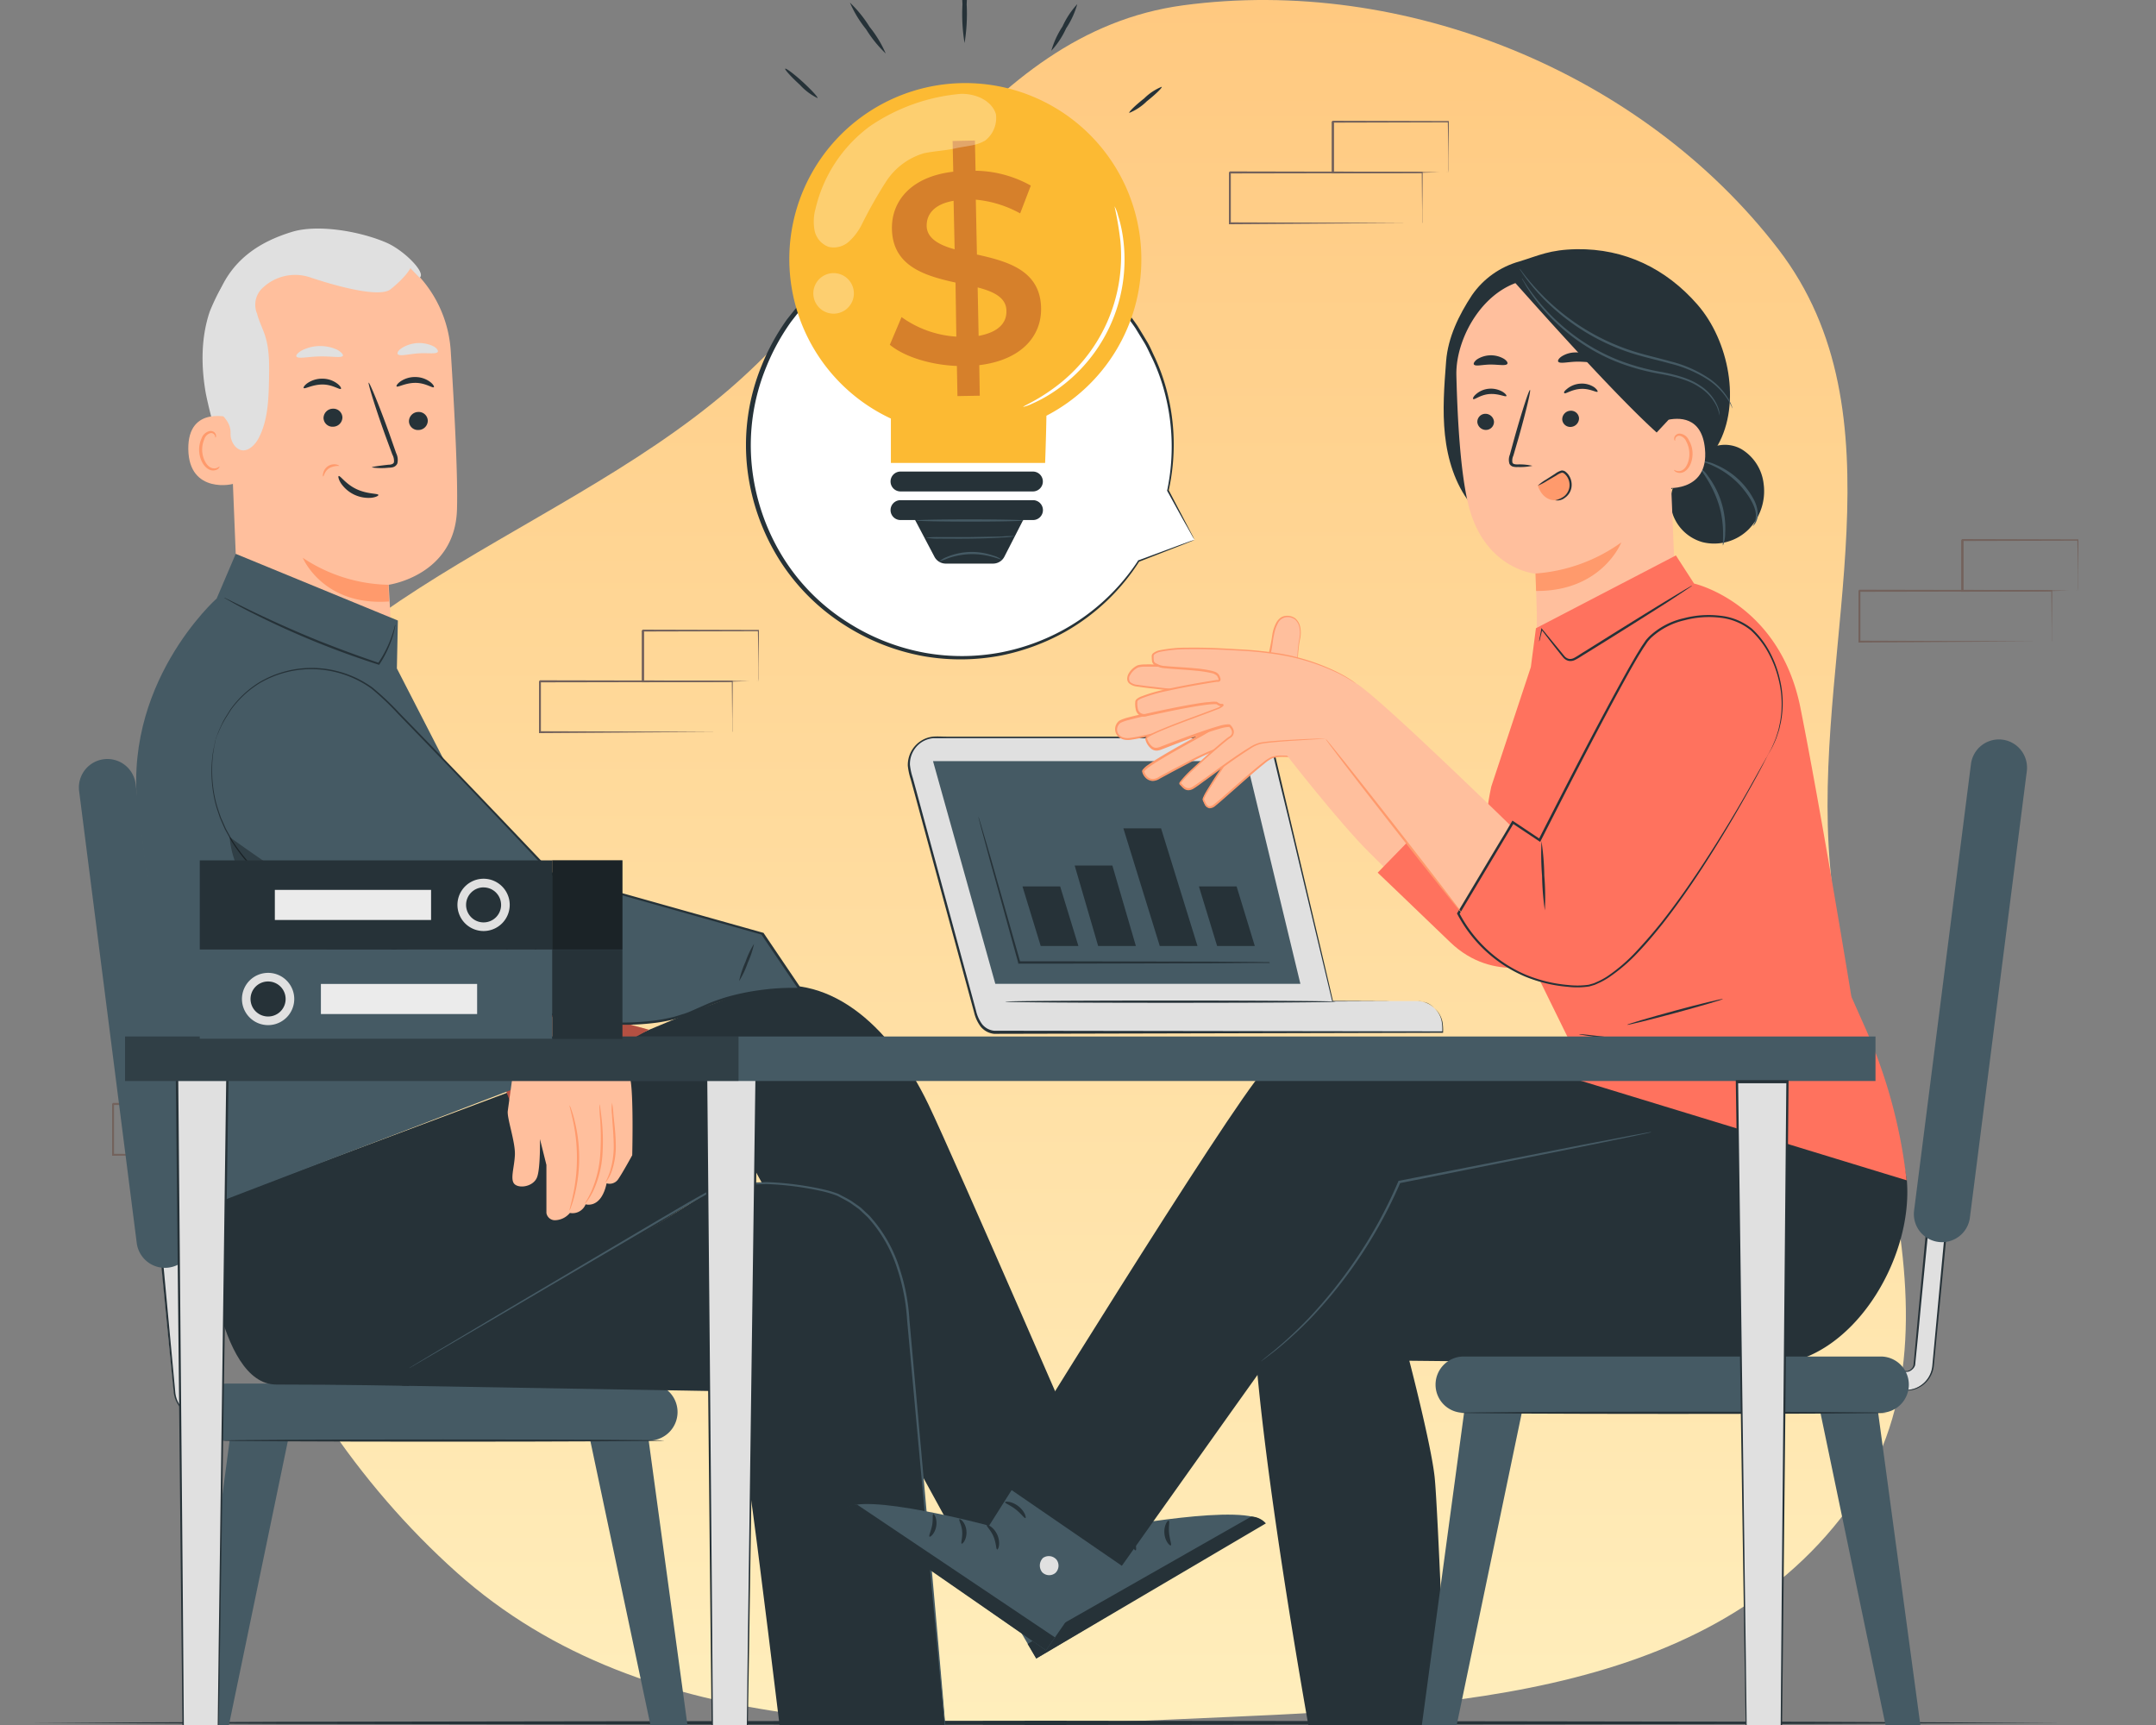
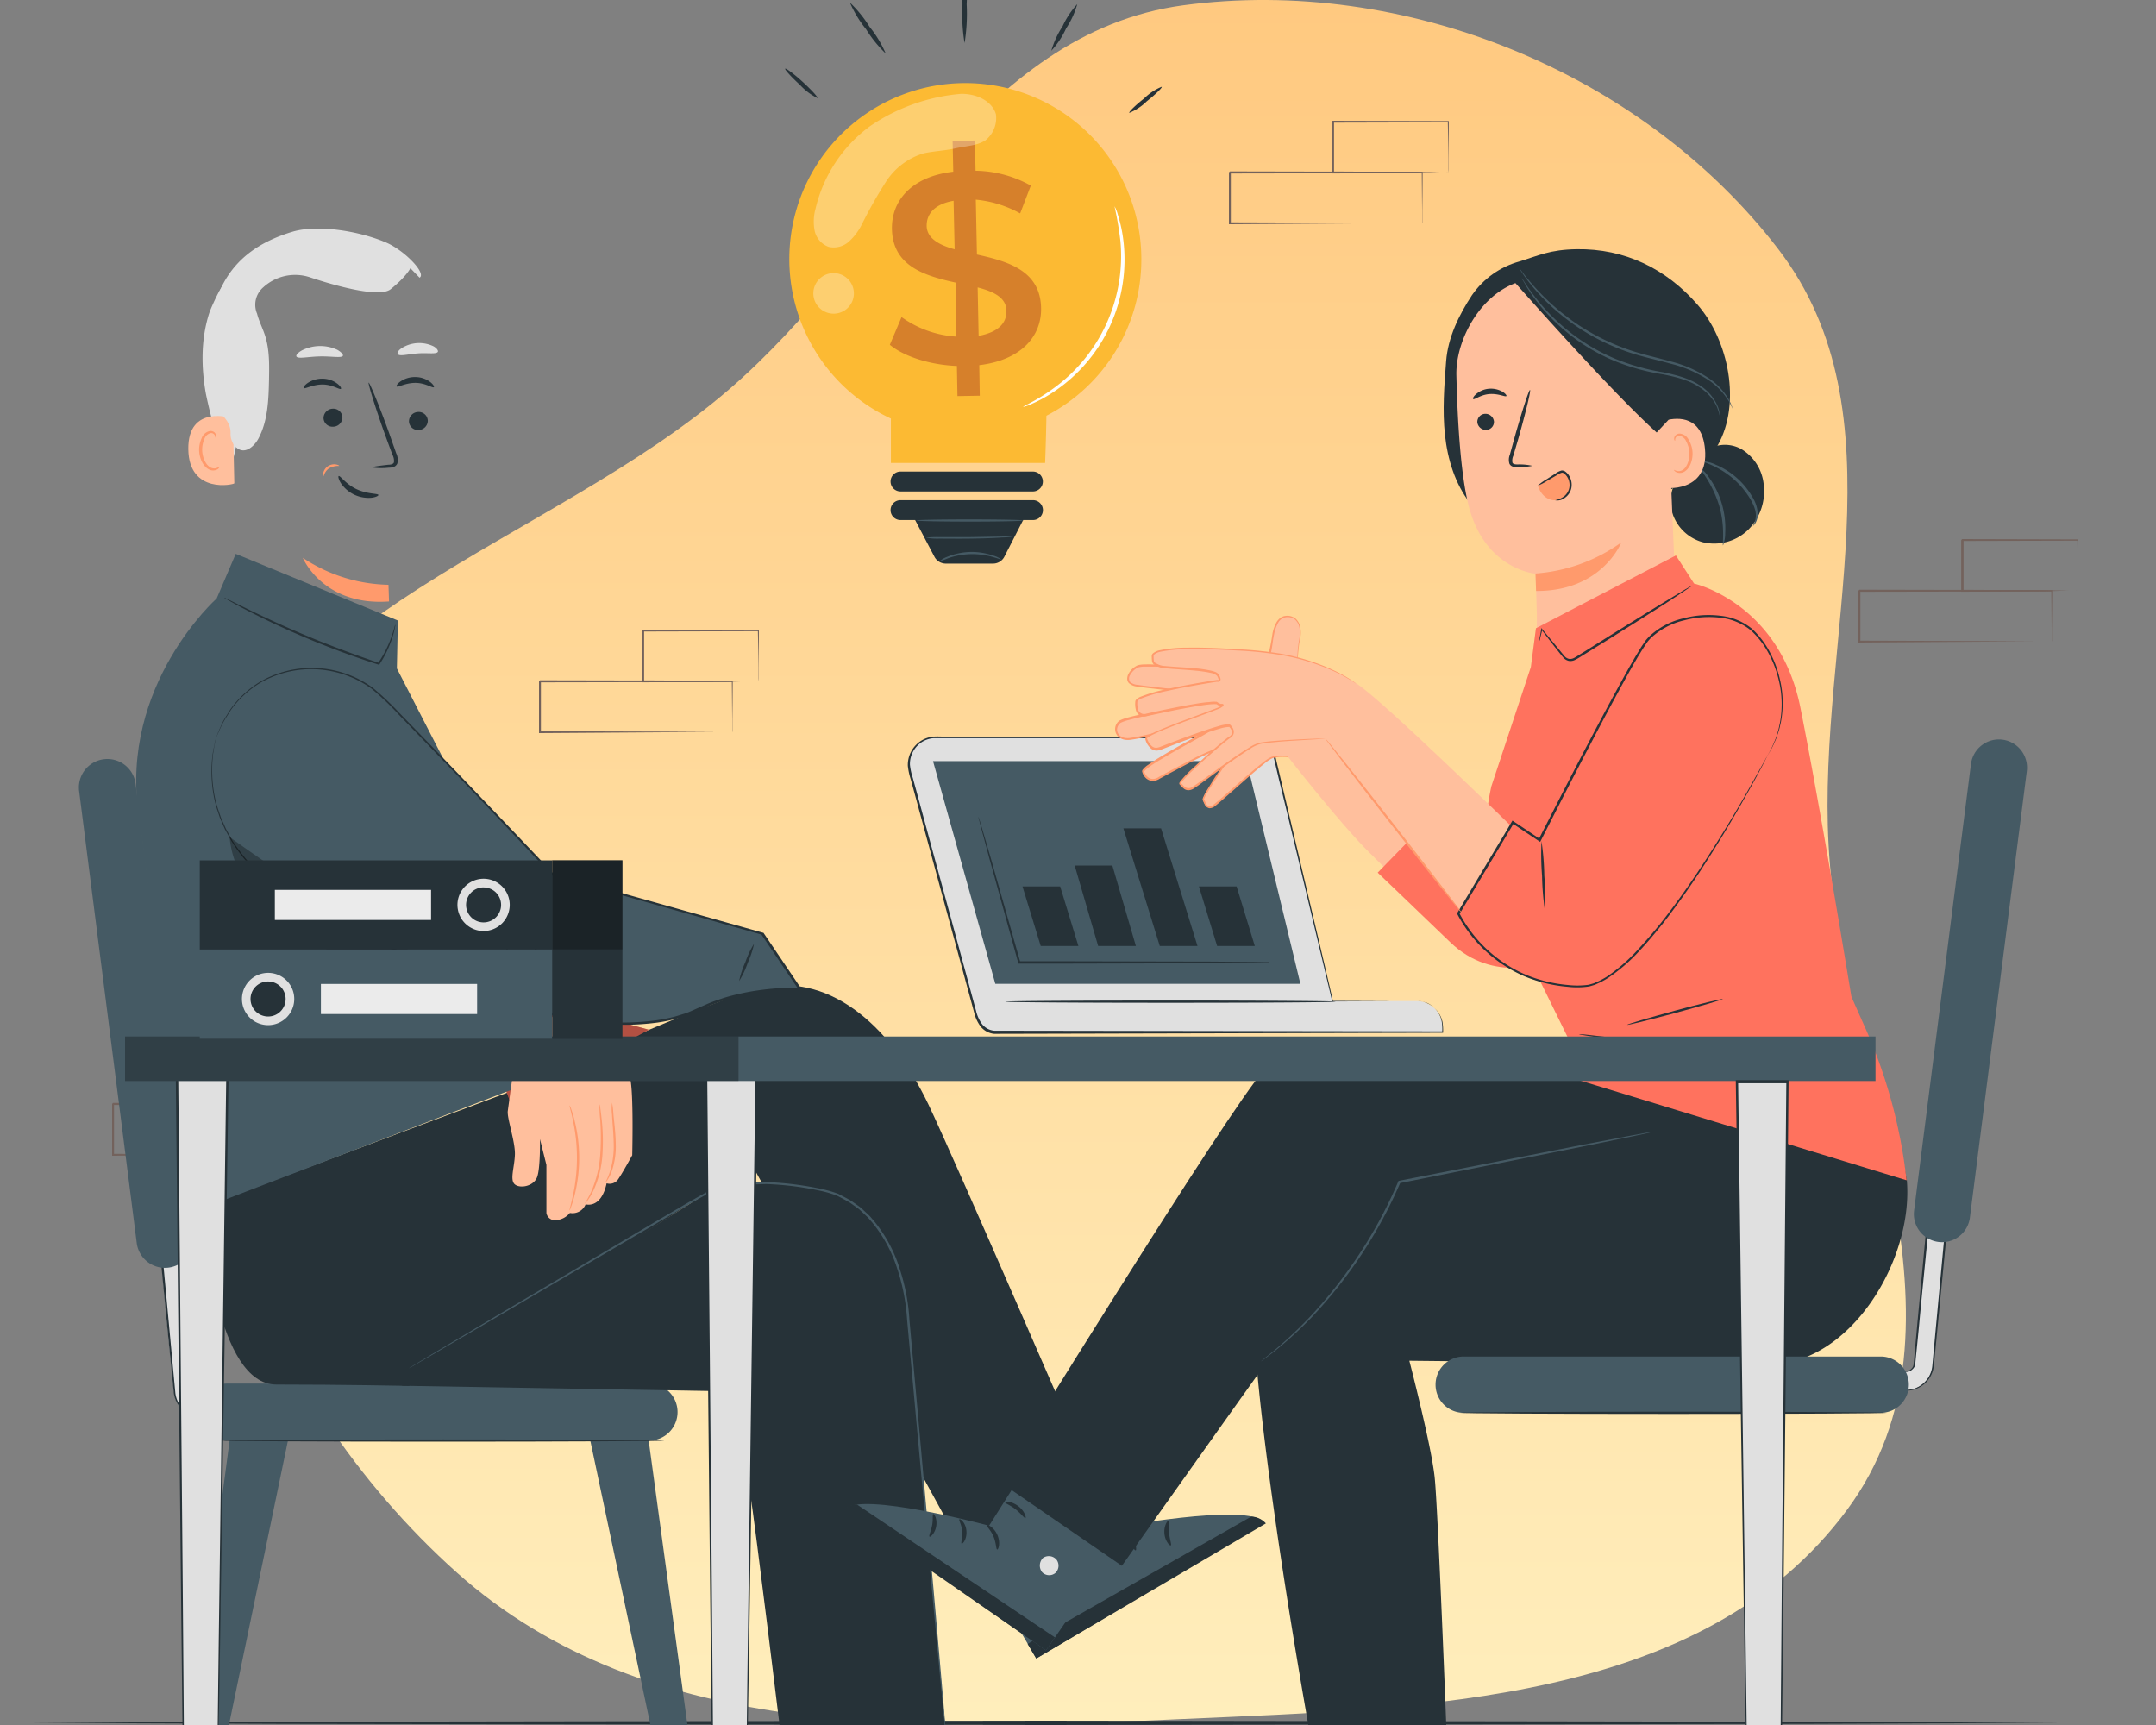
<svg xmlns="http://www.w3.org/2000/svg" width="500" height="400" fill="none">
  <rect width="100%" height="100%" fill="#808080" stroke="none" />
  <g clip-path="url(#a)">
    <path fill-rule="evenodd" clip-rule="evenodd" d="M424.07 195.939c-2.648-47.943 17.607-100.042-11.666-138.167C380.912 16.78 325.657-5.651 274.411 1.229c-47.381 6.378-69.14 57.976-105.427 89.15-42.228 36.261-108.72 51.239-121.245 105.56-13.885 60.269 12.096 127.49 58.189 168.696 44.447 39.702 109.006 36.62 168.483 33.969 55.899-2.508 120.672-3.512 153.954-48.516 31.707-42.927-1.432-100.759-4.295-154.149Z" fill="url(#b)" />
    <path d="m7 399.505 58.875-.252 58.875-.091L242.5 399l117.75.162 58.875.091 58.875.252-58.875.242-58.875.091L242.5 400l-117.75-.162-58.875-.091L7 399.505Z" fill="#263238" />
    <g clip-path="url(#c)" fill="#73625C">
      <path d="M169.803 169.79v-3.137c0-2.004-.05-5.01-.08-8.648l.14.14-44.642.081c.1-.101-.231.22.22-.231v11.815l-.22-.251 31.767.1 9.376.06h.1l-9.326.061-31.917.22H125v-12.025c.451-.451.12-.13.231-.23l44.562.09h.14v.14c0 3.718-.06 6.674-.08 8.728v2.866c-.01.07-.03.15-.05.221Z" />
      <path d="M175.849 157.995a.81.81 0 0 1 0-.22v-2.987c0-2.074 0-5.01-.09-8.578l.171.161-26.784.07.231-.231v11.775l-.311-.22 19.152.11 5.586.06h2.045c-.16.01-.331.01-.491 0h-1.464l-5.555.17-19.303.11h-.211V146.23l.231-.23 26.783.07H176v.16c0 3.628-.07 6.584-.09 8.669v2.334c0 .251-.031.511-.061.762Z" />
    </g>
    <g clip-path="url(#d)" fill="#73625C">
      <path d="M70.803 267.789v-3.136c0-2.004-.05-5.011-.08-8.648l.14.14-44.642.08c.1-.1-.231.221.22-.23v11.814l-.22-.25 31.767.1 9.376.06h.1l-9.326.06-31.917.221H26v-12.025c.451-.451.12-.131.23-.231l44.563.09h.14v.141c0 3.718-.06 6.674-.08 8.728v2.866c-.01.07-.03.15-.05.22Z" />
      <path d="M76.85 255.995a.81.81 0 0 1 0-.22v-2.987c0-2.074 0-5.01-.09-8.578l.17.161-26.784.07.23-.231v11.775l-.31-.22 19.152.11 5.586.06h2.045c-.16.01-.33.01-.491 0h-1.464l-5.555.17-19.303.11h-.21V244.23l.23-.23 26.783.07H77v.16c0 3.628-.07 6.584-.09 8.669v2.334c0 .251-.03.511-.06.762Z" />
    </g>
    <g clip-path="url(#e)" fill="#73625C">
      <path d="M329.803 51.79v-3.137c0-2.004-.05-5.01-.08-8.648l.14.14-44.642.08c.1-.1-.231.221.22-.23V51.81l-.22-.25 31.767.1 9.376.06h.1l-9.326.06-31.917.22H285V39.975c.451-.45.12-.13.231-.23l44.562.09h.14v.14c0 3.718-.06 6.674-.08 8.728v2.866c-.01.07-.03.15-.05.22Z" />
      <path d="M335.849 39.995a.814.814 0 0 1 0-.22v-2.987c0-2.074 0-5.01-.09-8.578l.171.16-26.784.07.231-.23v11.775l-.311-.22 19.152.11 5.586.06h2.045c-.16.01-.331.01-.491 0h-1.464l-5.555.17-19.303.11h-.211V28.23l.231-.23 26.783.07H336v.16c0 3.628-.07 6.584-.09 8.668v2.335c0 .25-.031.512-.061.762Z" />
    </g>
    <g clip-path="url(#f)" fill="#73625C">
      <path d="M475.803 148.79v-3.137c0-2.004-.05-5.01-.08-8.648l.14.14-44.642.081c.1-.101-.231.22.22-.231v11.815l-.22-.251 31.767.1 9.376.06h.1l-9.326.061-31.917.22H431v-12.025c.451-.451.12-.13.231-.23l44.562.09h.14v.14c0 3.718-.06 6.674-.08 8.728v2.866c-.01.07-.03.15-.05.221Z" />
      <path d="M481.849 136.995a.81.81 0 0 1 0-.22v-2.987c0-2.074 0-5.01-.09-8.578l.171.161-26.784.07.231-.231v11.775l-.311-.22 19.152.11 5.586.06h2.045c-.16.01-.331.01-.491 0h-1.464l-5.555.17-19.303.11h-.211V125.23l.231-.23 26.783.07H482v.16c0 3.628-.07 6.584-.09 8.669v2.334c0 .251-.031.511-.061.762Z" />
    </g>
-     <path d="m277 125.181-6.127-11.373a49.314 49.314 0 1 0-6.782 16.301L277 125.181Z" fill="#fff" />
-     <path d="M277 125.181a4.19 4.19 0 0 1-.787.356l-2.436.974-9.63 3.747a.223.223 0 0 1-.263-.112v-.169l.356.169a49.139 49.139 0 0 1-17.275 16.395 51.23 51.23 0 0 1-14.765 5.452 49.747 49.747 0 0 1-17.893.187 50.751 50.751 0 0 1-18.418-7.213 48.712 48.712 0 0 1-15.121-15.121 50.877 50.877 0 0 1-7.495-21.51 48.494 48.494 0 0 1 3.373-23.59 51.042 51.042 0 0 1 5.902-10.735c1.274-1.593 2.511-3.185 3.879-4.666l2.136-2.098 1.068-1.05 1.161-.936a50.762 50.762 0 0 1 20.611-10.268 48.28 48.28 0 0 1 21.584-.131 50.593 50.593 0 0 1 18.269 7.944 49.426 49.426 0 0 1 12.61 12.872c.749 1.2 1.461 2.399 2.173 3.579.712 1.18 1.199 2.436 1.78 3.616a46.24 46.24 0 0 1 2.623 7.176 49.106 49.106 0 0 1 .581 23.721v-.131l4.478 8.544 1.143 2.192c.129.236.241.48.337.731l-.449-.75-1.218-2.192c-1.087-1.874-2.642-4.74-4.628-8.338a.165.165 0 0 1-.014-.065c0-.023.005-.045.014-.066a49.279 49.279 0 0 0-.806-23.477 44.587 44.587 0 0 0-2.642-7.064c-.581-1.161-1.105-2.38-1.78-3.56l-2.155-3.522a49.005 49.005 0 0 0-12.46-12.591 49.853 49.853 0 0 0-18.005-7.757 47.652 47.652 0 0 0-21.192.187 49.673 49.673 0 0 0-20.142 10.1l-1.143.898-1.03 1.031-2.099 2.08c-1.349 1.443-2.548 3.016-3.747 4.553a50.607 50.607 0 0 0-5.79 10.549 47.668 47.668 0 0 0-3.316 23.121 49.872 49.872 0 0 0 7.27 21.097 47.477 47.477 0 0 0 14.783 14.877 49.89 49.89 0 0 0 18.081 7.158 48.723 48.723 0 0 0 17.613-.094 49.805 49.805 0 0 0 14.614-5.303 49.097 49.097 0 0 0 17.238-16.038.189.189 0 0 1 .131-.054c.049 0 .096.02.131.054a.205.205 0 0 1 0 .243l-.243-.243 9.593-3.56 2.511-.918.899-.281Z" fill="#263238" />
    <path d="M264.69 60.126a40.813 40.813 0 0 0-21.146-35.8 40.809 40.809 0 1 0-36.938 72.73v10.287h35.769s.224-5.771.299-10.942a40.785 40.785 0 0 0 22.016-36.275Z" fill="#FCBA33" />
    <path d="M239.545 113.957h-30.71a2.304 2.304 0 0 1 0-4.609h30.71a2.304 2.304 0 0 1 0 4.609ZM239.545 115.981h-30.71a2.304 2.304 0 0 0 0 4.609h3.392l4.478 8.506a2.957 2.957 0 0 0 2.623 1.593h10.961a2.944 2.944 0 0 0 2.642-1.611l4.347-8.488h2.286a2.304 2.304 0 0 0 0-4.609h-.019Z" fill="#263238" />
    <path d="M232.331 129.809s-.806-.281-2.098-.656c-1.694-.478-3.45-.7-5.209-.656a17.334 17.334 0 0 0-5.171.956 21.71 21.71 0 0 1-2.061.768 6.115 6.115 0 0 1 1.873-1.106 15.247 15.247 0 0 1 5.284-1.124 14.996 14.996 0 0 1 5.321.825 5.727 5.727 0 0 1 2.061.993ZM237.316 120.684c0 .149-5.621.262-12.385.262-6.764 0-12.404-.113-12.404-.262 0-.15 5.621-.244 12.404-.244 6.783 0 12.385.112 12.385.244ZM235.404 124.337a19.076 19.076 0 0 1-3.035.3c-1.874.131-4.46.225-7.326.262-2.867.038-5.453 0-7.327 0a15.512 15.512 0 0 1-3.035-.224 24.811 24.811 0 0 1 3.035-.132h7.327l7.326-.131a18.99 18.99 0 0 1 3.035-.075Z" fill="#455A64" />
    <path d="m227.104 84.672.113 7.083-5.172.093-.131-6.989c-6.183-.243-12.216-2.154-15.551-4.909l2.717-6.426a24.354 24.354 0 0 0 12.703 4.534l-.187-12.535c-7.027-1.555-14.577-3.747-14.746-12.422-.131-6.446 4.403-12.142 14.221-13.285l-.15-7.12 5.172-.112.149 7.008a26.941 26.941 0 0 1 12.816 3.447l-2.473 6.445a26.23 26.23 0 0 0-10.286-3.185l.262 12.723c7.026 1.573 14.69 3.616 14.877 12.366.15 6.445-4.459 12.085-14.334 13.284Zm-5.714-26.868-.244-11.242c-4.459.768-6.295 3.091-6.239 5.864.056 2.773 2.792 4.385 6.483 5.378Zm12.01 14.314c0-3.072-2.867-4.478-6.67-5.47l.224 11.241c4.591-.861 6.502-2.998 6.446-5.77Z" fill="#D6802B" />
    <path d="M258.47 47.835c.359.655.63 1.354.805 2.08a31.844 31.844 0 0 1 1.256 5.92 36.823 36.823 0 0 1-15.852 34.813 32.865 32.865 0 0 1-5.302 2.96 10 10 0 0 1-2.08.75c-.094-.187 2.886-1.293 6.97-4.272a37.832 37.832 0 0 0 15.57-34.175 79.353 79.353 0 0 0-1.367-8.076Z" fill="#fff" />
    <path d="M223.694 9.987a40.974 40.974 0 0 1-.487-8.993A40.973 40.973 0 0 1 223.694-8c.48 2.972.644 5.987.487 8.994a42.508 42.508 0 0 1-.487 8.993ZM205.407 12.404a28.415 28.415 0 0 1-4.553-5.621A26.494 26.494 0 0 1 197.106.6a28.416 28.416 0 0 1 4.553 5.62 26.495 26.495 0 0 1 3.748 6.184ZM249.831.956a19.768 19.768 0 0 1-2.585 5.62 19.614 19.614 0 0 1-3.429 5.19 20.393 20.393 0 0 1 2.586-5.62 19.586 19.586 0 0 1 3.428-5.19ZM189.593 22.747a13.616 13.616 0 0 1-4.084-3.073c-2.062-1.874-3.598-3.598-3.411-3.747.188-.15 2.005 1.18 4.085 3.091 2.08 1.911 3.56 3.541 3.41 3.729ZM269.412 20.123c.168.207-1.387 1.724-3.466 3.373a12.528 12.528 0 0 1-4.048 2.68c-.168-.207 1.368-1.724 3.448-3.354a12.371 12.371 0 0 1 4.066-2.698Z" fill="#263238" />
    <path d="M230.964 26.476c-.825-2.81-4.066-4.722-8.02-4.722a44.049 44.049 0 0 0-21.172 7.495 33.15 33.15 0 0 0-12.629 19.092 11.25 11.25 0 0 0-.225 5.153 5.14 5.14 0 0 0 3.242 3.747 5.248 5.248 0 0 0 4.647-1.161 13.355 13.355 0 0 0 3.016-3.954 105.334 105.334 0 0 1 5.621-9.95 15.759 15.759 0 0 1 8.806-6.632c2.455-.524 4.685-.58 7.139-1.105 3.054-.675 5.003-.6 7.12-1.874a6.613 6.613 0 0 0 2.455-6.09ZM198.024 68.033a4.7 4.7 0 0 1-5.62 4.613 4.706 4.706 0 0 1-3.695-3.695 4.706 4.706 0 0 1 2-4.828 4.7 4.7 0 0 1 5.938.585 4.702 4.702 0 0 1 1.377 3.325Z" fill="#fff" opacity=".3" />
    <path d="M52.87 328.68h-6.13a6.383 6.383 0 0 1-6.33-5.61c-1.21-10-3.61-37.84-3.64-38.12l4.37-.38c0 .28 2.42 28 3.62 38a2.003 2.003 0 0 0 2 1.75h6.13l-.02 4.36Z" fill="#E0E0E0" />
    <path d="M52.87 328.68a2.003 2.003 0 0 1 0-.3v-.86c0-.77 0-1.85-.06-3.23l.1.1H47.5a6.16 6.16 0 0 1-1.12 0 2.158 2.158 0 0 1-1.68-1.7c-.07-.42-.09-.82-.14-1.25-.08-.84-.17-1.71-.26-2.61l-.57-5.76-2.77-28.49.28.24-3.24.28-1.13.1.24-.28c1.38 14.79 2.63 28.13 3.53 37.82a6.256 6.256 0 0 0 3.35 5.1c1.7.92 3.42.67 4.74.73l3.1.06H52.95 51.9l-3.13.06h-2.28a6.508 6.508 0 0 1-6.21-6c-1-9.68-2.25-23-3.69-37.82v-.26h.26l1.13-.1 3.24-.28h.26v.26c1 10.59 1.91 20.36 2.67 28.49.18 2 .36 3.94.52 5.75.09.9.17 1.78.24 2.62 0 .42.07.85.12 1.23a1.83 1.83 0 0 0 1.41 1.45c.35.052.706.069 1.06.05h5.51v.1c0 1.41 0 2.51-.06 3.29v.83a1.38 1.38 0 0 1-.08.38Z" fill="#263238" />
    <path d="M150.53 334.04H52.65a6.608 6.608 0 0 1-6.61-6.61 6.609 6.609 0 0 1 6.61-6.6h97.88a6.6 6.6 0 0 1 6.6 6.6 6.604 6.604 0 0 1-6.6 6.61ZM31.71 288.22 18.35 183.44a6.602 6.602 0 0 1 13.1-1.67l13.36 104.78a6.608 6.608 0 0 1-8.29 7.21 6.596 6.596 0 0 1-4.81-5.54Z" fill="#455A64" />
    <path d="m149.88 329.95 14.59 107.07-5.8-.01-21.78-102.97 12.99-4.09ZM53.79 329.95 39.6 437.02l5.81-.01 21.37-102.97-12.99-4.09Z" fill="#455A64" />
    <path d="M154.11 334.04c0 .14-23 .26-51.41.26-28.41 0-51.42-.12-51.42-.26s23-.26 51.42-.26 51.41.11 51.41.26Z" fill="#263238" />
    <path d="M53.23 109.64a111.185 111.185 0 0 1-5.48-18.3c-1.12-6.28-1.17-12.86.83-18.91.31-.92 3-7.1 3.92-7 .69 0-.87 5.77-.5 6.36 3.52 5.57 4.67 12.39 4.38 19a86.796 86.796 0 0 1-3.15 18.92" fill="#E0E0E0" />
-     <path d="m55.28 143.59-2.33-57.81c-1.09-16 6.05-30.27 22-30.92h1.73a28.3 28.3 0 0 1 27.85 26.5c.88 13.9 1.68 29.33 1.45 36.78-.45 15.34-15.84 17.46-15.84 17.46s.66 11.12.77 15.62c0 0-1.62 1.18-15.91 1.69s-19.72-9.32-19.72-9.32Z" fill="#FFBF9D" />
    <path d="M90.09 135.6a37.062 37.062 0 0 1-19.87-6.25s4.67 11.24 20 10.12l-.13-3.87Z" fill="#FF9A6C" />
    <path d="M99.21 97.54a2.18 2.18 0 0 1-2.15 2.17 2.079 2.079 0 0 1-2.22-2 2.19 2.19 0 0 1 2.14-2.18 2.1 2.1 0 0 1 2.23 2.01ZM100.61 89.78c-.28.28-1.92-1-4.28-1-2.36 0-4.1 1.12-4.35.82-.13-.13.16-.64.92-1.17a5.92 5.92 0 0 1 3.5-1 5.73 5.73 0 0 1 3.39 1.16c.74.58.95 1.1.82 1.19ZM79.41 96.78a2.19 2.19 0 0 1-2.15 2.17 2.09 2.09 0 0 1-2.23-2 2.2 2.2 0 0 1 2.15-2.18 2.1 2.1 0 0 1 2.23 2.01ZM79.06 90.16c-.28.29-1.92-1-4.27-1-2.35 0-4.11 1.12-4.36.82-.12-.13.16-.64.92-1.17a6 6 0 0 1 3.5-1 5.7 5.7 0 0 1 3.39 1.16c.72.55.95 1.07.82 1.19ZM86.24 108.39c0-.14 1.46-.36 3.84-.63.6 0 1.17-.16 1.28-.57a3.06 3.06 0 0 0-.37-1.79c-.54-1.46-1.107-2.996-1.7-4.61-2.36-6.57-4-12-3.79-12.06.21-.06 2.39 5.15 4.75 11.72l1.63 4.65a3.51 3.51 0 0 1 .27 2.36 1.525 1.525 0 0 1-1 .87 3.966 3.966 0 0 1-1 .12c-1.3.146-2.614.126-3.91-.06Z" fill="#263238" />
    <path d="M79.53 82.48c-.29.61-2.61.1-5.4.17-2.79.07-5.08.63-5.39 0-.14-.29.3-.85 1.26-1.39a9.41 9.41 0 0 1 8.22-.15c.92.53 1.38 1.07 1.31 1.37ZM101.53 81.6c-.43.58-2.36.18-4.63.35-2.27.17-4.14.72-4.63.2-.22-.26 0-.82.83-1.39a7.618 7.618 0 0 1 7.47-.44c.79.46 1.1 1 .96 1.28Z" fill="#E0E0E0" />
    <path d="M54 97c-.26-.12-10.48-3.3-10.33 7.19.15 10.49 10.65 8.18 10.67 7.88C54.36 111.77 54 97 54 97Z" fill="#FFBF9D" />
    <path d="M50.9 108.18c-.05 0-.18.13-.49.27a1.735 1.735 0 0 1-.675.162 1.74 1.74 0 0 1-.685-.112c-1.12-.39-2.08-2.13-2.16-4a6.002 6.002 0 0 1 .48-2.62 2.108 2.108 0 0 1 1.35-1.42.93.93 0 0 1 1.09.48c.14.29.08.5.14.52.06.02.22-.18.13-.61a1.231 1.231 0 0 0-.42-.65 1.392 1.392 0 0 0-1-.25 2.55 2.55 0 0 0-1.89 1.65 6.333 6.333 0 0 0-.59 2.93c.1 2.12 1.21 4.08 2.74 4.5a1.996 1.996 0 0 0 1.66-.3c.3-.3.36-.53.32-.55Z" fill="#FF9A6C" />
    <path d="M97.3 64.39c1.68-1-3.55-6.36-7.77-8.16-6.37-2.71-16-4.25-21.82-2.46-7 2.14-12.69 5.76-16.05 12.22a41.17 41.17 0 0 0-4.13 21.18c-.04 2.23.52 4.43 1.62 6.37 1.52 2.29 4.37 3.68 4.32 6.89a4.36 4.36 0 0 0 1.16 3.17c2 2 4.28 0 5.31-1.92 2.21-4.16 2.35-9.08 2.45-13.79.06-3.35.12-6.77-.9-10-.55-1.74-1.42-3.37-1.87-5.14a5.33 5.33 0 0 1 1.45-6.14 10.93 10.93 0 0 1 10.81-2.31c5.95 2 16.12 4.83 18.71 2.77 3.72-3 4.58-4.88 4.58-4.88l2.13 2.2Z" fill="#E0E0E0" />
    <path d="M87.76 114.78c0 .17-.53.51-1.59.64a7.744 7.744 0 0 1-7.12-3.39c-.56-.9-.66-1.56-.51-1.64.36-.18 1.63 1.88 4.2 3.06 2.57 1.18 4.94.93 5.02 1.33Z" fill="#263238" />
    <path d="M74.96 110.49c-.07 0-.15-.3 0-.79a2.6 2.6 0 0 1 3-2c.48.09.73.28.71.34a4.566 4.566 0 0 0-2.28.5c-1.18.76-1.29 1.98-1.43 1.95Z" fill="#FF9A6C" />
    <path d="m215.53 388.03-1.15 31.75s31.75 11.13 32.15 17l-61.48.73-.3-49.55 30.78.07ZM241.85 326.48l15 28s33-6.3 36.31-1.39l-52.82 31.47-25.15-42.68 26.66-15.4Z" fill="#455A64" />
    <path d="M239.41 361.67a2.542 2.542 0 0 0-.06 3.38 2.433 2.433 0 0 0 3.35.09 2.67 2.67 0 0 0 .05-3.58c-1-.81-2.84-.77-3.5.29" fill="#E0E0E0" />
    <path d="m240.31 384.59-2-3.4 51.88-29.52a4.736 4.736 0 0 1 3.38 1.58l-53.26 31.34ZM257.41 354.4c.14.27-1.1 1.15-1.9 2.74-.8 1.59-.85 3.09-1.15 3.13-.3.04-.79-1.7.21-3.62 1-1.92 2.75-2.52 2.84-2.25ZM264.39 353.46c.21.22-.67 1.32-.91 2.95-.24 1.63.17 2.95-.09 3.08-.26.13-1.3-1.24-.95-3.26.35-2.02 1.8-3.02 1.95-2.77ZM271.53 358.34c-.2.19-1.33-.91-1.49-2.73-.16-1.82.73-3.11 1-3 .27.11-.07 1.36.08 2.86.15 1.5.63 2.69.41 2.87ZM253.26 348.35c0 .3-1.39.64-2.81 1.6-1.42.96-2.31 2.1-2.57 2-.26-.1.3-1.73 2-2.84 1.7-1.11 3.39-1.04 3.38-.76ZM250.78 341.88c.06.11-.88.87-2.7 1.55a13.872 13.872 0 0 1-3.32.77c-.664.072-1.332.099-2 .08a4.06 4.06 0 0 1-1.17-.16 1.35 1.35 0 0 1-.94-1.33 1.679 1.679 0 0 1 .8-1.26 4.028 4.028 0 0 1 1.09-.45 11.748 11.748 0 0 1 2-.4 10.914 10.914 0 0 1 3.42.19c1.92.43 2.91 1.16 2.85 1.26-.06.1-1.15-.31-3-.53a12.724 12.724 0 0 0-3.18.05 10.42 10.42 0 0 0-1.82.42c-.66.18-1.14.46-1.14.79 0 .13 0 .17.23.27.283.079.576.119.87.12.63.036 1.261.036 1.89 0a17.361 17.361 0 0 0 3.18-.51 21.328 21.328 0 0 1 2.94-.86ZM48.67 279.54c.05-.66.08-1 .08-1l-.08 1Z" fill="#263238" />
    <path d="m47.7 279.55 70.68-26.45s41.76-19.5 56.94-23.68c16.25-4.48 30.9 7.74 40 26.7 6.14 12.83 38.67 87.86 38.67 87.86l-28.73 19-51-93.13-79.43 51.51s-15.65-.31-30.78-.31c-13.68 0-16.83-35.27-16.35-41.5Z" fill="#263238" />
    <path d="m219.43 403.03-8.9-98.2s-1.75-22.84-14.94-27.4C182.4 272.87 167 274.7 167 274.7l-73.88 46.63 75.8 1.3s3.85 15.95 4.95 22.87c1.31 8.25 7.58 59.93 7.58 59.93l37.98-2.4Z" fill="#263238" />
    <path d="m94.83 317.28.34-.23 1-.62 4-2.41 15-8.93 22.94-13.58 13.9-8.22 7.52-4.41 7.85-4.44h.12l10.28-.33c4.477.161 8.929.737 13.3 1.72 1.127.261 2.236.595 3.32 1 1 .55 2.09 1.06 3.09 1.69l1.43 1 .71.52.65.61 1.3 1.21c.41.42.77.9 1.17 1.35a32.566 32.566 0 0 1 5.9 11 46.743 46.743 0 0 1 2.26 11.91c.71 7.9 1.4 15.52 2.05 22.78 1.3 14.51 2.46 27.58 3.44 38.57.98 10.99 1.74 19.85 2.28 26 .26 3.05.45 5.43.59 7.07.06.8.11 1.41.14 1.84.03.43 0 .63 0 .63s0-.21-.08-.62l-.19-1.84-.69-7.07c-.58-6.15-1.41-15-2.44-26s-2.22-24.05-3.56-38.57c-.66-7.26-1.35-14.87-2.08-22.77a46.484 46.484 0 0 0-2.24-11.79 32.265 32.265 0 0 0-5.81-10.82c-.39-.44-.74-.9-1.15-1.32l-1.27-1.19-.63-.59-.7-.51-1.4-1c-1-.6-2-1.11-3-1.64a25.954 25.954 0 0 0-3.25-1 71.167 71.167 0 0 0-13.21-1.72l-10.28.31h.12l-7.86 4.43-7.47 4.39-13.92 8.18-23 13.49-15.08 8.81-4 2.33-1 .59-.39.19Z" fill="#455A64" />
    <path d="m116 229.42 34.47 9.35-31.91 17.35-4.6-12.29 2.04-14.41Z" fill="#FF725E" />
    <path d="m116 229.42 34.47 9.35-31.91 17.35-4.6-12.29 2.04-14.41Z" fill="#000" opacity=".3" />
    <path d="M50.25 138.78s-22.52 20-18.09 50.21 8 80.81 11.4 86.35c3.4 5.54 5.11 4.19 5.11 4.19l71.91-27.58-4.13-49.46L92.04 155l.23-11.11-37.6-15.46-4.42 10.35Z" fill="#455A64" />
    <path d="M50.04 171.48c-4.25 17.23 6.74 32 22.28 39.62 17 8.39 40.14 18.49 46.22 21.07 9.94 4.23 30.42 8.37 43.53 1.9 10.86-5.36 23.51-4.65 23.51-4.65l-8.68-12.88-13.08-3.71-35.52-10s-30.93-32.66-39.7-41.34c-9.82-9.72-28.81-9.08-36.63 5.48a26.123 26.123 0 0 0-1.93 4.51Z" fill="#455A64" />
    <path d="M50.04 171.48s0-.17.12-.49c.12-.32.27-.78.52-1.38.25-.6.58-1.34 1-2.2.42-.86 1.07-1.78 1.71-2.86a23.302 23.302 0 0 1 6.67-6.3 23.807 23.807 0 0 1 11.84-3.37 24.162 24.162 0 0 1 14.44 4.52 63.398 63.398 0 0 1 6.3 5.94l6.46 6.64c8.85 9.16 18.72 19.5 29.37 30.72l-.11-.07 48.6 13.66h.09l.05.08 8.11 12 .57.85.29.43h-.52a54.136 54.136 0 0 0-8.64.44 53.294 53.294 0 0 0-8.36 1.72c-1.35.41-2.68.87-4 1.4l-3.86 1.69c-.646.302-1.315.552-2 .75-.67.21-1.34.44-2 .63a40.99 40.99 0 0 1-4.09.82 58.668 58.668 0 0 1-16.22-.06 75.873 75.873 0 0 1-15.13-3.58c-2.4-.85-4.68-1.89-6.94-2.86l-6.67-2.93-12.71-5.71c-8.18-3.73-15.76-7.29-22.62-10.67a52.702 52.702 0 0 1-9.22-5.83 49.409 49.409 0 0 1-3.77-3.33 42.035 42.035 0 0 1-3.13-3.54 38.1 38.1 0 0 1-2.54-3.59c-.35-.62-.68-1.23-1-1.82l-.49-.89-.4-.9-.76-1.76-.58-1.73a24.74 24.74 0 0 1-.84-3.28 30.718 30.718 0 0 1-.26-9.81c.18-1.11.38-1.95.49-2.51.11-.56.19-.85.19-.85s0 .29-.14.86c-.14.57-.27 1.4-.44 2.51a31.588 31.588 0 0 0 .35 9.76c.216 1.102.506 2.188.87 3.25l.58 1.72.77 1.73c.13.3.26.6.4.9l.48.88 1 1.8a39.006 39.006 0 0 0 2.54 3.55 43.235 43.235 0 0 0 3.12 3.5c1.18 1.1 2.39 2.25 3.75 3.29a52.868 52.868 0 0 0 9.18 5.76c6.87 3.36 14.45 6.9 22.64 10.6l12.71 5.69 6.68 2.92c2.26 1 4.53 2 6.91 2.84a75.446 75.446 0 0 0 15 3.54 57.975 57.975 0 0 0 16.07 0 40.642 40.642 0 0 0 4-.81c.66-.18 1.31-.41 2-.61.663-.2 1.312-.448 1.94-.74l3.86-1.7c1.32-.54 2.67-1 4-1.42a54.566 54.566 0 0 1 8.45-1.74 53.865 53.865 0 0 1 8.73-.44l-.23.4-.57-.85-8.11-12 .15.1-48.59-13.7h-.07v-.05c-10.5-11.21-20.38-21.55-29.21-30.73l-6.44-6.65a62.602 62.602 0 0 0-6.24-5.93 23.948 23.948 0 0 0-14.22-4.51 23.646 23.646 0 0 0-11.73 3.27 23.197 23.197 0 0 0-6.66 6.2c-.65 1.07-1.28 2-1.73 2.82-.45.82-.79 1.58-1.05 2.18-.26.6-.44 1-.55 1.36l-.16.48Z" fill="#263238" />
    <path d="M119.81 242.78s-1.83 13.19-2.05 14.84c-.22 1.65 1.77 7.16 1.65 10.16-.12 3-1.23 5.87 0 6.87s4.38.43 5.16-1.72c.78-2.15.65-8.8.65-8.8l1.5 6v11.13a2.001 2.001 0 0 0 2.22 1.68 4.601 4.601 0 0 0 3.22-1.68 3.259 3.259 0 0 0 3.65-2s3.58 1.15 4.87-4.87a2.39 2.39 0 0 0 2.72-1c1.07-1.57 3.22-5.51 3.22-5.51s.36-14.67-.5-17.89c-.86-3.22-9.25-12.59-9.25-12.59l-13.66-2.43-3.4 7.81Z" fill="#FFBF9D" />
    <path d="M132.09 256.32c.169.286.3.591.39.91.301.835.555 1.687.76 2.55a35.824 35.824 0 0 1 0 17.46 23.586 23.586 0 0 1-.78 2.55 3.382 3.382 0 0 1-.39.9c-.08 0 .34-1.35.81-3.53a41.113 41.113 0 0 0 0-17.3c-.46-2.18-.88-3.51-.79-3.54ZM139.03 256.04c.114.298.178.612.19.93.09.59.2 1.46.31 2.54.316 2.806.373 5.634.17 8.45a23.384 23.384 0 0 1-2.12 8.2c-.372.776-.81 1.519-1.31 2.22-.164.271-.37.514-.61.72-.07-.06.73-1.13 1.59-3.1a25.775 25.775 0 0 0 1.94-8.08c.199-2.79.199-5.59 0-8.38a26.92 26.92 0 0 1-.16-3.5ZM141.94 255.68c.168.909.274 1.827.32 2.75.16 1.71.49 4.06.54 6.7a17.639 17.639 0 0 1-1 6.67 9.78 9.78 0 0 1-.93 1.83c-.27.4-.45.6-.48.58-.03-.02.53-.93 1.06-2.54.656-2.112.95-4.32.87-6.53-.05-2.6-.32-5-.39-6.68a11.196 11.196 0 0 1 .01-2.78Z" fill="#FF9A6C" />
    <path d="M51.98 138.59c.16.044.315.108.46.19l1.29.63 4.71 2.31c4 1.92 9.55 4.48 15.82 7 5.07 2 9.83 3.74 13.64 5l-.24.08a26.367 26.367 0 0 0 3.22-6.41c.28-.81.47-1.46.59-1.9.039-.233.113-.459.22-.67a2.865 2.865 0 0 1-.1.7 17.597 17.597 0 0 1-.48 1.94 24.988 24.988 0 0 1-3.1 6.58l-.09.13-.15-.05c-3.84-1.23-8.62-2.89-13.7-4.93-6.29-2.52-11.84-5.15-15.79-7.15-2-1-3.56-1.86-4.65-2.47l-1.24-.71c-.28-.15-.42-.25-.41-.27ZM171.41 227.49a21.37 21.37 0 0 1 1.46-4.42 20.82 20.82 0 0 1 2-4.22 21.145 21.145 0 0 1-1.46 4.41 20.485 20.485 0 0 1-2 4.23ZM123.44 223.15c.063-.789.207-1.57.43-2.33l1.24-5.57c.42-2.09.81-4 1.14-5.6.108-.782.292-1.553.55-2.3a9.717 9.717 0 0 1-.19 2.37c-.2 1.45-.53 3.45-1 5.64-.47 2.19-1 4.15-1.38 5.55a9.611 9.611 0 0 1-.79 2.24ZM117.36 222.24a6.463 6.463 0 0 1 .07-2.14 18.695 18.695 0 0 1 1.42-5 19.079 19.079 0 0 1 2.73-4.4 6.155 6.155 0 0 1 1.54-1.48 25.836 25.836 0 0 0-5.76 13v.02Z" fill="#263238" />
    <path d="m118.92 232.33.71 7.65c-11.84-5.34-24.36-10.94-36.2-16.28-6.76-3-13.6-6.16-19.32-10.88-5.72-4.72-10.26-11.34-10.86-18.73a386.553 386.553 0 0 0 65.67 38.24Z" fill="#000" opacity=".3" />
    <path d="M328.433 232.13h-19.43c0-.15 0-.31-.08-.47l-13.27-55.83a6.32 6.32 0 0 0-6.14-4.85h-72.44a6.314 6.314 0 0 0-6.207 5.12 6.33 6.33 0 0 0 .117 2.88l15.17 55.83c.59 2.15 1.69 4.36 4.39 4.65h104v-1.16a6.14 6.14 0 0 0-6.11-6.17Z" fill="#E0E0E0" />
    <path d="M328.433 232.13h.69a6.213 6.213 0 0 1 4.52 2.75 6.18 6.18 0 0 1 .86 2c.146.828.2 1.67.16 2.51v.09h-.12l-104 .25a4.615 4.615 0 0 1-3.14-1.71 8.886 8.886 0 0 1-1.5-3.28c-.62-2.28-1.24-4.58-1.88-6.91a3804.14 3804.14 0 0 0-3.87-14.22c-2.62-9.66-5.34-19.63-8.1-29.81l-.84-3.07a15.415 15.415 0 0 1-.68-3.15 6.64 6.64 0 0 1 2.82-5.63 6.44 6.44 0 0 1 3-1.13c1.1-.09 2.09 0 3.14 0h68.61a16.238 16.238 0 0 1 2.59.1 6.77 6.77 0 0 1 2.41 1 6.58 6.58 0 0 1 2.82 4.12c.37 1.59.75 3.16 1.11 4.71.73 3.1 1.45 6.12 2.14 9.06 1.39 5.86 2.69 11.38 3.9 16.52 2.42 10.28 4.51 19 6.07 25.87l-.12-.1 14.46.06-14.46.06h-.09v-.1c-1.63-6.85-3.72-15.57-6.17-25.83-1.23-5.13-2.54-10.65-3.95-16.51l-2.21-9.05-1.12-4.71a6.159 6.159 0 0 0-2.64-3.85 6.311 6.311 0 0 0-2.25-.9 14.822 14.822 0 0 0-2.51-.09h-71.69a5.929 5.929 0 0 0-2.77 1 6.103 6.103 0 0 0-2.6 5.18c.115 1.021.336 2.026.66 3l.84 3.07c2.76 10.19 5.47 20.16 8.1 29.81l3.86 14.23c.63 2.33 1.26 4.63 1.87 6.91a8.51 8.51 0 0 0 1.4 3.1 4.082 4.082 0 0 0 2.81 1.53l104 .15-.09.09c.048-.826.001-1.654-.14-2.47a5.734 5.734 0 0 0-.82-2 6.003 6.003 0 0 0-2.47-2.19 6.923 6.923 0 0 0-2.61-.46Z" fill="#263238" />
    <path d="M289.104 176.49h-72.73l14.45 51.64h70.75l-12.47-51.64Z" fill="#455A64" />
    <path d="M309.723 232.27c0 .15-17.14.26-38.28.26s-38.29-.11-38.29-.26c0-.15 17.14-.26 38.29-.26s38.28.12 38.28.26ZM294.484 223.29h-3.67l-10 .08-33 .08h-11.68v-.19c-2.68-9.71-5-18.15-6.69-24.21-.8-3-1.45-5.38-1.9-7.07-.21-.8-.37-1.43-.49-1.9a3.12 3.12 0 0 1-.14-.67c.087.208.161.422.22.64.15.47.34 1.09.57 1.88.5 1.69 1.19 4.07 2.05 7 1.72 6.05 4.11 14.48 6.86 24.17l-.24-.19h11.54l33 .07 10 .08 2.72.05h.7l.15.18Z" fill="#263238" />
    <path d="M245.864 205.55h-8.74l4.23 13.81h8.74l-4.23-13.81ZM286.783 205.55h-8.74l4.22 13.81h8.74l-4.22-13.81ZM257.973 200.71h-8.74l5.44 18.65h8.75l-5.45-18.65ZM269.263 192.08h-8.74l8.44 27.28h8.75l-8.45-27.28ZM393.65 70.624c-7.3-8.37-16.89-13-28-12.84-6.26.1-8.81 1.48-13.28 2.84-4.467 1.236-8.36 4-11 7.81-3.05 4.64-5.57 9.8-6 15.33-.44 5.69-.88 11.41-.27 17.08.61 5.67 2.34 11.34 5.83 15.84l14.54 2c8 0 16.09 0 23.81-2 7.72-2 15.14-6.49 19.09-13.44 5.46-9.66 2.58-24.26-4.72-32.62Z" fill="#263238" />
    <path d="M409 112.144a10.78 10.78 0 0 0-5.15-8 7.767 7.767 0 0 0-9.1 1.08l-2.18 2.78a9.323 9.323 0 0 0-5.07 9.58 10.234 10.234 0 0 0 7.36 8.14c1.89.46 3.866.425 5.738-.101a11.316 11.316 0 0 0 4.952-2.899 12.69 12.69 0 0 0 3.45-10.58Z" fill="#263238" />
    <path d="M406.5 121.984a4.925 4.925 0 0 0 .69-2.9c-.18-1.85-1.61-4.23-3.52-6.4a19.672 19.672 0 0 0-5.94-4.46c-1.72-.85-2.9-1.15-2.87-1.27a7.998 7.998 0 0 1 3.08.82 17.63 17.63 0 0 1 8.71 7.92 7.823 7.823 0 0 1 1 3.35 4.11 4.11 0 0 1-.58 2.32c-.32.48-.57.65-.57.62ZM399.59 126.474c-.23 0 .61-4.41-1-9.53-1.61-5.12-4.58-8.37-4.39-8.51a7.74 7.74 0 0 1 2 2.09 20.202 20.202 0 0 1 3.89 13.12 7.766 7.766 0 0 1-.5 2.83Z" fill="#455A64" />
    <path d="M386.05 75.944a5.385 5.385 0 0 0-5.26-5l-19.52-7-5 .74c-11.32.41-18.74 13.15-18.52 22.33.25 10.19.94 22.63 2.8 30.09 3.74 15 15.57 15.93 15.57 15.93l.3 9.45-.15 26.53 32.44-28.5-2.66-64.57Z" fill="#FFBF9D" />
    <path d="M342.61 97.884a2.003 2.003 0 0 0 2 1.81 1.868 1.868 0 0 0 1.86-1.94 1.995 1.995 0 0 0-2-1.8 1.863 1.863 0 0 0-1.337.573 1.881 1.881 0 0 0-.523 1.357ZM341.66 92.534c.27.24 1.65-1 3.75-1.16 2.1-.16 3.73.74 3.94.46.1-.12-.189-.56-.899-1a5.431 5.431 0 0 0-3.18-.69 5.177 5.177 0 0 0-2.95 1.25c-.61.52-.821 1-.661 1.14ZM355.39 108.014a13.498 13.498 0 0 0-3.46-.32c-.54 0-1.06-.07-1.18-.43a2.7 2.7 0 0 1 .22-1.62l1.23-4.22c1.69-6 2.87-10.92 2.63-11-.24-.08-1.81 4.75-3.51 10.75-.41 1.48-.79 2.89-1.16 4.24a3.14 3.14 0 0 0-.1 2.13 1.337 1.337 0 0 0 1 .7c.303.059.613.076.92.05a13.942 13.942 0 0 0 3.41-.28Z" fill="#263238" />
    <path d="M356.1 132.984a38.827 38.827 0 0 0 19.9-7.21s-4.42 11.36-19.77 11.26l-.13-4.05Z" fill="#FF9A6C" />
-     <path d="M341.83 84.534c.4.49 2 0 3.87 0s3.49.35 3.86-.15c.17-.24-.08-.72-.78-1.18a5.997 5.997 0 0 0-6.23.12c-.67.51-.9 1-.72 1.21ZM366.19 96.914a2 2 0 0 1-1.79 2.07 1.869 1.869 0 0 1-2.1-1.67 2.001 2.001 0 0 1 1.79-2.06 1.868 1.868 0 0 1 2.1 1.66ZM370.5 90.824c-.23.27-1.76-.76-3.87-.65-2.11.11-3.59 1.24-3.83 1-.24-.24.1-.59.75-1.11a5.41 5.41 0 0 1 3.06-1.11 5.15 5.15 0 0 1 3.09.83c.63.47.88.92.8 1.04ZM369.38 83.714c-.39.5-2 .08-4 .16s-3.59.5-4 0c-.18-.23.06-.72.76-1.21a6 6 0 0 1 3.21-.94 5.91 5.91 0 0 1 3.23.8c.72.47.97.95.8 1.19Z" fill="#263238" />
    <path d="M384.25 101.644c-.1-1.13 1-3.92 2.08-4.19 2.95-.73 8.361-.95 9.071 6.63 1 10.37-9.64 9.2-9.69 8.91-.05-.29-1.131-7.46-1.461-11.35Z" fill="#FFBF9D" />
    <path d="M388.22 108.934s.19.11.51.22c.446.147.931.111 1.35-.1 1.06-.5 1.82-2.33 1.69-4.2a5.986 5.986 0 0 0-.74-2.54 2.106 2.106 0 0 0-1.49-1.26.93.93 0 0 0-1 .6c-.11.3 0 .5-.08.52-.08.02-.24-.15-.2-.58.035-.263.159-.506.35-.69a1.395 1.395 0 0 1 1-.36 2.545 2.545 0 0 1 2 1.43c.527.856.836 1.827.9 2.83.13 2.1-.76 4.15-2.22 4.73a2.001 2.001 0 0 1-1.68-.12c-.35-.23-.43-.46-.39-.48Z" fill="#FF9A6C" />
    <path d="m387.11 97.174-2.91 3.12c-11.7-10.55-34.89-37.15-33.59-35.56a33.19 33.19 0 0 1 16.22-2.29c8.53 1.17 24.73 4.9 24.81 14.9.08 10-4.53 19.83-4.53 19.83Z" fill="#263238" />
    <path d="M401.78 94.694a3.928 3.928 0 0 0-.18-.6 11.426 11.426 0 0 0-.76-1.61 15.196 15.196 0 0 0-4.5-4.75 28.342 28.342 0 0 0-8.87-3.92c-3.51-1-7.46-1.78-11.36-3.3a51.475 51.475 0 0 1-10.44-5.42 53.206 53.206 0 0 1-7.45-6.11 59.423 59.423 0 0 1-4.35-4.83l-1.08-1.4a2.735 2.735 0 0 0-.41-.47c.082.19.189.37.32.53.23.34.55.84 1 1.46a48.52 48.52 0 0 0 4.24 5 51.397 51.397 0 0 0 7.44 6.24 49.712 49.712 0 0 0 10.53 5.51c4 1.55 7.92 2.29 11.41 3.28a28.808 28.808 0 0 1 8.8 3.76 15.73 15.73 0 0 1 4.53 4.55c.85 1.28 1.07 2.1 1.13 2.08Z" fill="#455A64" />
    <path d="M398.81 96.424a5.621 5.621 0 0 0-.48-2.26 10.624 10.624 0 0 0-4.06-4.76c-2.22-1.55-5.35-2.45-8.78-3.12a51.231 51.231 0 0 1-10.88-3.08 45.578 45.578 0 0 1-9.79-5.62 46.577 46.577 0 0 1-6.79-6.26 49.52 49.52 0 0 1-3.83-4.93c-.38-.58-.68-1-.93-1.42a2.281 2.281 0 0 0-.35-.48c.06.189.148.368.26.53l.85 1.49a42.91 42.91 0 0 0 3.72 5.06 44.703 44.703 0 0 0 6.78 6.4 44.113 44.113 0 0 0 9.88 5.72 50.025 50.025 0 0 0 11 3.07c3.42.64 6.48 1.49 8.66 3a10.767 10.767 0 0 1 4.08 4.53c.282.69.503 1.403.66 2.13Z" fill="#455A64" />
    <path d="M361.41 109.654c.269-.193.589-.305.92-.32.307.045.589.193.8.42a3.618 3.618 0 0 1-.457 5.627c-.6.407-1.308.624-2.033.623-1.43 0-3.14-.81-4-3.41 1.49-.88 3.27-2.06 4.77-2.94Z" fill="#FF9A6C" />
    <path d="M360.64 116.004a5.325 5.325 0 0 0 2.08-.91 3.412 3.412 0 0 0 1.22-2 3.521 3.521 0 0 0-.66-2.76c-.32-.39-.72-.78-1.09-.72a4.48 4.48 0 0 0-1.25.63l-2.21 1.29c-.661.431-1.365.793-2.1 1.08a10.523 10.523 0 0 1 1.91-1.4l2.16-1.39a4.37 4.37 0 0 1 1.43-.72 1.31 1.31 0 0 1 .93.28c.237.182.449.394.63.63a3.997 3.997 0 0 1 .72 3.18 3.642 3.642 0 0 1-1.46 2.21 2.817 2.817 0 0 1-2.31.6Z" fill="#263238" />
    <path d="m304.96 387.454 2.61 29.3s-28.8 11.87-28.84 17.34l56.88-2.4-2.19-45.82-28.46 1.58Z" fill="#455A64" />
    <path d="M305.85 403.915a5.457 5.457 0 0 0 2.87-.17 12.849 12.849 0 0 0 3-1.08 14.801 14.801 0 0 0 1.61-1c.313-.195.593-.438.83-.72a1.244 1.244 0 0 0 .05-1.5 1.519 1.519 0 0 0-1.26-.57 3.87 3.87 0 0 0-1.07.2c-.606.186-1.194.423-1.76.71a10.344 10.344 0 0 0-2.56 1.88c-1.26 1.3-1.66 2.38-1.56 2.42.1.04.73-.82 2-1.91.76-.63 1.597-1.16 2.49-1.58a10.537 10.537 0 0 1 1.62-.6c.6-.19 1.12-.22 1.29 0 .06.1.07.14-.05.33a2.811 2.811 0 0 1-.61.52c-.47.345-.961.663-1.47.95-.87.488-1.784.893-2.73 1.21-.918.235-1.817.539-2.69.91Z" fill="#263238" />
    <path d="m245.11 328.934-15.73 24.85s-30.08-8.07-33.44-3.76l46.63 32.67 26.11-37.72-23.57-16.04Z" fill="#455A64" />
    <path d="M244.961 361.584a2.339 2.339 0 0 1-.17 3.13 2.261 2.261 0 0 1-3.1-.14 2.486 2.486 0 0 1 .2-3.32 2.353 2.353 0 0 1 3.21.511" fill="#E0E0E0" />
    <path d="m242.57 382.684 2.08-3-45.89-30.8a4.383 4.383 0 0 0-3.23 1.23l47.04 32.57ZM228.84 353.644c-.15.24.94 1.14 1.57 2.66.63 1.52.57 2.92.84 3 .27.08.85-1.52.06-3.35s-2.37-2.55-2.47-2.31ZM222.5 352.294c-.21.19.53 1.27.64 2.79.11 1.52-.36 2.71-.13 2.86.23.15 1.29-1.06 1.11-3-.18-1.94-1.5-2.86-1.62-2.65ZM215.561 356.314c.17.2 1.29-.74 1.56-2.42s-.46-2.92-.69-2.79c-.23.13 0 1.26-.27 2.63-.27 1.37-.82 2.4-.6 2.58ZM233.09 348.344c0 .28 1.23.68 2.48 1.67 1.25.99 2 2.1 2.24 2 .24-.1-.16-1.61-1.64-2.75s-3.07-1.18-3.08-.92ZM235.82 342.534c-.07.1.75.87 2.39 1.62a13.1 13.1 0 0 0 3 .94 15.32 15.32 0 0 0 1.86.21c.368.034.74.01 1.1-.07a1.228 1.228 0 0 0 .95-1.16 1.503 1.503 0 0 0-.65-1.22 3.675 3.675 0 0 0-1-.49 11.235 11.235 0 0 0-1.83-.51 10.337 10.337 0 0 0-3.17-.06c-1.8.27-2.77.88-2.72 1 .05.12 1.08-.22 2.78-.29.988-.042 1.976.045 2.94.26.563.127 1.114.298 1.65.51.59.21 1 .5 1 .81 0 .12 0 .16-.24.23a2.478 2.478 0 0 1-.81.05 13.71 13.71 0 0 1-1.74-.14 16.714 16.714 0 0 1-2.83-.69 23.118 23.118 0 0 0-2.68-1ZM388.32 248.444c-1.12 0 4.21 14.78-34.85 20-39.06 5.22-53.79 10.91-61.23 20.21-7.44 9.3 11.83 115 11.83 115l31.43-1.12s-2-52.52-2.79-60c-.79-7.48-5.87-27-5.87-27l82.65.85h1.45c18.45-.59 32.8-24.28 31.28-42.68l-1.82-10-52.08-15.26Z" fill="#263238" />
    <path d="M387.76 255.534s-38.32-10.79-58.79-12.65c-20.47-1.86-32.34 1.5-35.82 5.26-8.1 8.8-61.45 95.39-61.45 95.39l28.47 19.55s46.85-66.18 59.87-83.67l4.49-5.33 63.79-8.78-.56-9.77Z" fill="#263238" />
    <path d="m382.95 262.534-.28.08-.84.19-3.21.69-11.83 2.42-39.06 7.82-3.15.62.19-.16a106.725 106.725 0 0 1-20.65 31.34 92.16 92.16 0 0 1-8.35 7.65l-2.44 1.86-.64.47c-.14.1-.22.15-.23.14l.2-.18.61-.52 2.38-1.93a96.53 96.53 0 0 0 8.21-7.74 108.285 108.285 0 0 0 10.49-13.16 105.95 105.95 0 0 0 9.94-18.19l.06-.13h.13l3.14-.62 39.1-7.67 11.86-2.26 3.23-.59.85-.14c.097-.011.195-.007.29.01Z" fill="#455A64" />
    <path d="M300.68 158.884s.09-7.86.7-10.57-.2-5.61-3.13-5.4c-2.75.2-3.07 4.61-3.51 7.23-.44 2.62-.87 4.37-4.28 5.07-3.41.7-24.65-1.75-26.74-.61-2.09 1.14-3.15 3.76-.61 4.28 2.54.52 15.9 1.84 15.9 1.84s1.49-.27.79 1.22-18.62 4.28-20.1 5.5a2.21 2.21 0 0 0 1.4 3.94c2.36.26 18.36-4.37 19.1-3.85.74.52.92 1.14 0 1.92s-15.35 8.22-15.08 9.44a2.32 2.32 0 0 0 1.269 1.689 2.304 2.304 0 0 0 2.111-.049c1.75-1 12.85-7.16 14.42-6.81 1.57.35 1.92 1.31 1.49 2.53-.43 1.22-5.77 8.56-5.42 9.26.35.7.79 2.45 2.36 1.4 1.57-1.05 11.36-10.13 13.28-11.1 1.92-.97 6.47-.08 6.47-.08l3.76-15.12-4.18-1.73Z" fill="#FFBF9D" />
    <path d="m300.68 158.884.29.1.8.32 3.13 1.23h.06v.06c-.81 3.3-2.07 8.47-3.69 15.13v.13h-.14a21.118 21.118 0 0 0-4-.34 6.39 6.39 0 0 0-2.08.33 8.545 8.545 0 0 0-1.82 1.22c-2.36 1.9-4.79 4.07-7.37 6.34-1.3 1.13-2.6 2.32-4 3.46-.373.348-.86.547-1.37.56a1.55 1.55 0 0 1-1.16-1 6.213 6.213 0 0 1-.3-.64 1.001 1.001 0 0 1-.13-.42c.007-.138.041-.274.1-.4.186-.447.404-.882.65-1.3 1-1.65 2-3.26 3.12-4.92.52-.83 1.11-1.68 1.53-2.53.188-.417.227-.887.11-1.33a1.468 1.468 0 0 0-1-.85 1.51 1.51 0 0 0-.66-.12 4.898 4.898 0 0 0-.7.15c-.49.16-1 .34-1.45.54-.95.41-1.91.85-2.86 1.32-1.91.94-3.82 2-5.75 3l-2.98 1.61a3.152 3.152 0 0 1-1.69.56 2.44 2.44 0 0 1-1.67-.76 3.304 3.304 0 0 1-.54-.75 3.125 3.125 0 0 1-.17-.43l-.07-.23a.683.683 0 0 1 .08-.37 5.263 5.263 0 0 1 1.34-1.22c.94-.68 1.93-1.28 2.92-1.89 2-1.2 4-2.35 6.11-3.5l3.11-1.75c.52-.29 1.06-.59 1.53-.91.47-.32.79-.81.5-1.17a1.135 1.135 0 0 0-.26-.28l-.15-.12h-.09a5.65 5.65 0 0 0-.86.1c-.59.09-1.18.22-1.78.34l-3.57.83c-2.4.58-4.81 1.17-7.26 1.73-1.45.32-2.88.64-4.36.84a5 5 0 0 1-1.16 0 3.324 3.324 0 0 1-1.13-.37 2.419 2.419 0 0 1-.99-3.169c.174-.365.435-.681.76-.921a9.747 9.747 0 0 1 2.11-.75c1.39-.37 2.78-.68 4.16-1 2.76-.61 5.48-1.18 8.14-1.8 1.33-.32 2.65-.64 3.91-1 .313-.096.62-.21.92-.34.259-.086.494-.23.69-.42.14-.27.21-.59.12-.72s-.38-.18-.64-.14h-.06l-8.79-.92-4.26-.5c-.7-.09-1.4-.18-2.1-.29a3.39 3.39 0 0 1-2-.8 1.496 1.496 0 0 1-.4-1.11c.025-.378.131-.746.31-1.08a4.62 4.62 0 0 1 1.44-1.57c.144-.102.294-.196.45-.28a2.02 2.02 0 0 1 .54-.18 9.342 9.342 0 0 1 1-.12c.68 0 1.35-.05 2 0 2.65 0 5.22.2 7.71.35 5 .29 9.69.72 14.05.72 2.08 0 4.4-.73 5.06-2.65a46.933 46.933 0 0 0 1.14-5.62 9.015 9.015 0 0 1 .91-2.56c.222-.384.513-.723.86-1 .351-.271.769-.44 1.21-.49a3.095 3.095 0 0 1 2.35.61 3.488 3.488 0 0 1 1.1 2c.137.695.161 1.408.07 2.11-.09.68-.26 1.28-.33 1.89-.17 1.21-.25 2.32-.32 3.32-.13 2-.18 3.54-.22 4.58 0 .5 0 .9-.05 1.18.007.134.007.267 0 .4V157.324c0-1 0-2.58.15-4.58.05-1 .12-2.12.28-3.34.06-.61.23-1.24.3-1.89a6.333 6.333 0 0 0-.07-2 3.364 3.364 0 0 0-1-1.84 2.854 2.854 0 0 0-2.14-.54 2.483 2.483 0 0 0-1.85 1.39 8.603 8.603 0 0 0-.86 2.47c-.42 1.78-.43 3.73-1.13 5.69a4.004 4.004 0 0 1-2.17 2.26 8.211 8.211 0 0 1-1.56.49c-.544.1-1.097.151-1.65.15-4.39 0-9.08-.4-14.07-.67-2.5-.15-5.06-.31-7.69-.33h-2c-.32 0-.66.06-1 .12a1.624 1.624 0 0 0-.42.13c-.13.09-.28.16-.41.25a4.29 4.29 0 0 0-1.29 1.42 1.422 1.422 0 0 0 0 1.66 2.999 2.999 0 0 0 1.77.64c.69.11 1.39.2 2.09.29l4.25.49 8.78.91h-.06c.192-.034.388-.034.58 0a.82.82 0 0 1 .57.37 1.29 1.29 0 0 1-.09 1.18c-.238.318-.57.553-.95.67-.32.14-.64.25-1 .36-1.3.42-2.62.74-3.95 1.06-2.67.63-5.39 1.2-8.15 1.81-1.38.31-2.76.62-4.14 1a9.757 9.757 0 0 0-1.95.68 2.007 2.007 0 0 0-.8 1.64 1.894 1.894 0 0 0 1 1.56c.293.155.611.257.94.3.332.042.668.042 1 0 1.43-.19 2.87-.51 4.31-.83 2.44-.55 4.85-1.15 7.24-1.72l3.6-.83c.59-.13 1.19-.26 1.8-.36a7.286 7.286 0 0 1 1-.09h.13c.076.013.15.037.22.07l.21.16c.137.111.255.243.35.39a1.056 1.056 0 0 1 .05 1.12c-.172.295-.404.55-.68.75-.53.36-1.05.64-1.57.94l-3.12 1.74c-2.07 1.16-4.12 2.3-6.1 3.5-1 .59-2 1.2-2.89 1.85a5.698 5.698 0 0 0-1.19 1.05l.05.18c.042.124.092.244.15.36.117.227.265.436.44.62.347.37.824.588 1.33.61a2.61 2.61 0 0 0 1.44-.49l2.92-1.59c1.94-1 3.86-2 5.77-3 1-.47 1.92-.92 2.9-1.33.48-.2 1-.39 1.48-.55a5.08 5.08 0 0 1 .82-.17c.288-.011.574.041.84.15a2.011 2.011 0 0 1 1.24 1.13c.147.55.098 1.134-.14 1.65a28.57 28.57 0 0 1-1.57 2.6c-1.08 1.66-2.17 3.27-3.12 4.89-.237.396-.448.807-.63 1.23a.904.904 0 0 0-.07.27c.07-.05 0 0 .07 0l.07.17c.1.22.18.43.29.62.19.39.47.73.83.76a1.714 1.714 0 0 0 1.03-.44c1.4-1.1 2.73-2.3 4-3.42 2.6-2.26 5-4.42 7.42-6.32a9.026 9.026 0 0 1 1.91-1.26 6.73 6.73 0 0 1 2.19-.34 21.774 21.774 0 0 1 4.1.37l-.17.11c1.68-6.65 3-11.8 3.83-15.1v.08l-3.13-1.34-.78-.35a1.5 1.5 0 0 1-.19-.08Z" fill="#FF9A6C" />
    <path d="M297.58 174.024c.42.08 8.61-8 8.61-8l24.31 17.7 10.35 12.21-12.23 13.17s-5.74-6.24-10.8-11.16c-7.11-6.92-20.79-24.55-20.24-23.92Z" fill="#FFBF9D" />
    <path d="M358.92 223.014s-12.42 5.3-22.61-4.54c-10.81-10.41-16.81-16.12-16.81-16.12l13.42-13.77 31.851 23-5.851 11.43Z" fill="#FF725E" />
    <path d="M392.87 135.314s19.8 4.45 24.67 28.82c4.87 24.37 11.82 67 11.82 67l3.23 7.26a119.772 119.772 0 0 1 9.37 33.65l.21 1.65-82.52-25.21 4.09-7.6-15.88-32.35c-3.48-7.6-4.29-15.68-2-26.19l9.16-27.66 1.18-9 32.46-16.89 4.21 6.52Z" fill="#FF725E" />
    <path d="M352.91 193.964s-33.1-32.43-38.41-35.5l-8.38 4.27 1.32 8.55 31.74 40.59s9.13-3.78 13.73-17.91Z" fill="#FFBF9D" />
    <path d="M409.71 175.584s-27.7 53.28-43 53.27a31.449 31.449 0 0 1-28.56-16.93l12.65-21.16 6.21 4.14s20.47-40.48 24.84-46.23c4.37-5.75 18.08-8.25 24.38-2.53 6.09 5.51 10.52 18.49 3.48 29.44Z" fill="#FF725E" />
    <path d="M409.71 175.584s.08-.17.25-.5l.8-1.44c.31-.65.67-1.48 1.06-2.46.16-.5.34-1.05.52-1.63.18-.58.28-1.23.44-1.9a23.475 23.475 0 0 0-.28-10 24.86 24.86 0 0 0-2.2-5.89 20.186 20.186 0 0 0-4.24-5.58 13.458 13.458 0 0 0-7-2.93 22.1 22.1 0 0 0-8.39.57 17.012 17.012 0 0 0-7.89 4.19c-.25.29-.52.56-.75.88l-.67 1c-.45.65-.84 1.36-1.27 2-.82 1.39-1.65 2.82-2.46 4.28-6.46 11.68-13.21 24.84-20.31 38.79l-.13.26-.25-.16-6.21-4.14.37-.09-2.8 4.69-9.85 16.47v-.23a31.3 31.3 0 0 0 15.4 14.26 33.078 33.078 0 0 0 9.78 2.38c1.606.186 3.229.166 4.83-.06l1.14-.33c.37-.14.72-.32 1.08-.47.712-.332 1.4-.713 2.06-1.14a39.575 39.575 0 0 0 6.92-6c2-2.15 3.9-4.36 5.64-6.53 3.44-4.37 6.4-8.6 9-12.52 5.17-7.84 9-14.37 11.53-18.87 1.26-2.25 2.24-4 2.91-5.2.33-.58.57-1 .75-1.35.18-.35.27-.45.27-.45s-.07.17-.23.48l-.7 1.37c-.63 1.2-1.58 3-2.84 5.24-2.53 4.54-6.27 11.09-11.41 19-2.57 3.93-5.52 8.19-8.95 12.58-1.74 2.18-3.59 4.41-5.65 6.58a40.124 40.124 0 0 1-7 6c-.676.437-1.381.828-2.11 1.17-.38.16-.74.35-1.12.49l-1.19.35a18.813 18.813 0 0 1-5 .08 33.254 33.254 0 0 1-9.93-2.4 31.75 31.75 0 0 1-15.68-14.5l-.06-.12.08-.12c3.16-5.29 6.47-10.84 9.85-16.48 1-1.61 1.91-3.2 2.79-4.68l.14-.24.23.15 6.21 4.15-.37.09c7.11-13.95 13.87-27.09 20.37-38.78.81-1.46 1.64-2.89 2.47-4.29.44-.69.83-1.39 1.29-2.06l.68-1c.24-.32.53-.61.8-.91a17.093 17.093 0 0 1 8.1-4.28 22.436 22.436 0 0 1 8.54-.56 13.873 13.873 0 0 1 7.23 3 20.452 20.452 0 0 1 4.29 5.71 25.098 25.098 0 0 1 2.18 6c.798 3.306.869 6.745.21 10.08-.17.67-.27 1.32-.47 1.91l-.54 1.63c-.41 1-.78 1.81-1.11 2.45l-.84 1.43c-.2.42-.31.58-.31.58Z" fill="#263238" />
    <path d="M314.5 158.464s-8.05-6.41-23.5-7.56c-15.45-1.15-23.66-.66-23.66 1.15s.16 1.68 1.48 2.32c1.32.64 12.65.47 13.64 2.12.99 1.65-.17 1.31-.17 1.31s-18.63 2.79-18.79 4.73c-.31 4.09 2.46 3.12 2.46 3.12s15.29-3.45 16.27-2.63c.98.82 1.81.17 1 .82-.81.65-17.75 6.25-17.42 7.4.33 1.15 1.32 3 3.12 2.3 1.8-.7 15.45-6.08 16.27-5.26.82.82 1.15 2 0 2.63-1.15.63-12.16 10.28-11.5 10.81.66.53 1.31 2 3.12.86 1.81-1.14 12.65-9.53 15.12-10.19 2.47-.66 15.45-1.15 15.45-1.15" fill="#FFBF9D" />
    <path d="m307.39 171.284-.54.05-1.57.09-6 .37c-1.31.09-2.77.2-4.36.36-.8.07-1.63.17-2.47.32a7.62 7.62 0 0 0-2.41 1.09c-3.17 2-6.59 4.51-10.38 7.29-1 .69-1.88 1.43-3 2.1-.31.165-.65.263-1 .29a1.673 1.673 0 0 1-1-.29 3.955 3.955 0 0 1-.73-.68c-.11-.11-.22-.23-.33-.32a.34.34 0 0 1-.09-.18.36.36 0 0 1 0-.22c.035-.087.079-.171.13-.25a23.985 23.985 0 0 1 2.71-2.9c1-.93 2-1.85 3-2.78 1-.93 2.08-1.85 3.17-2.78.55-.47 1.1-.93 1.67-1.39.288-.244.592-.467.91-.67.274-.147.482-.394.58-.69a1.273 1.273 0 0 0-.14-.9 2.333 2.333 0 0 0-.28-.43l-.17-.19s-.07-.07-.06 0a8.056 8.056 0 0 0-2.11.38c-1.45.41-2.91.9-4.37 1.41-2.93 1-5.91 2.17-8.95 3.34-.396.182-.817.3-1.25.35a1.998 1.998 0 0 1-1.31-.39 4.09 4.09 0 0 1-1.41-2.18v-.05a.405.405 0 0 1 0-.11.29.29 0 0 1 0-.17.618.618 0 0 1 .13-.19c.088-.086.182-.166.28-.24.177-.124.36-.237.55-.34.38-.21.76-.4 1.14-.58.77-.35 1.55-.68 2.33-1 3.15-1.29 6.39-2.46 9.66-3.68l2.46-.93a4.038 4.038 0 0 0 1.1-.57l.09-.08a.221.221 0 0 0 .06.28h.07a2.587 2.587 0 0 1-.35-.05 2.296 2.296 0 0 1-1-.48h-.19a3.21 3.21 0 0 0-.62 0c-.43 0-.87.05-1.31.1-.88.1-1.76.24-2.64.38-3.84.65-7.61 1.45-11.3 2.26a1.988 1.988 0 0 1-1.748-.144 2.002 2.002 0 0 1-.962-1.466 5.783 5.783 0 0 1-.1-1.65.796.796 0 0 1 .17-.5 1.48 1.48 0 0 1 .35-.32c.229-.158.474-.292.73-.4a36.064 36.064 0 0 1 6-1.74c4-.88 7.91-1.56 11.72-2.15h.1a.445.445 0 0 0 .24 0 .294.294 0 0 0 0-.19 3.24 3.24 0 0 0-.35-.77 2.924 2.924 0 0 0-1.47-.67 28.648 28.648 0 0 0-3.56-.52c-2.37-.24-4.71-.33-7-.56a4.657 4.657 0 0 1-1.73-.4 5.736 5.736 0 0 1-.78-.4 1.205 1.205 0 0 1-.53-.84 6.658 6.658 0 0 1-.06-.87 2.524 2.524 0 0 1 0-.46.915.915 0 0 1 .26-.47 3.658 3.658 0 0 1 1.58-.73 31.997 31.997 0 0 1 6.38-.6c4.13-.06 8 .14 11.6.36 3.313.143 6.615.477 9.89 1a48.838 48.838 0 0 1 13.37 4.33 30.778 30.778 0 0 1 3.25 1.88c.35.23.61.43.78.56.17.13.26.2.25.21l-.27-.18c-.18-.12-.45-.3-.81-.52a33.574 33.574 0 0 0-3.27-1.81 49.875 49.875 0 0 0-13.35-4.17 85.802 85.802 0 0 0-9.86-1c-3.59-.2-7.46-.38-11.58-.31a32.035 32.035 0 0 0-6.27.61 3.5 3.5 0 0 0-1.38.62c-.16.17-.15.3-.15.62.004.265.024.528.06.79a.727.727 0 0 0 .34.55c.2.13.47.24.72.37a4.388 4.388 0 0 0 1.58.35c2.27.22 4.62.3 7 .53a27.11 27.11 0 0 1 3.62.54c.309.072.613.162.91.27.343.116.645.328.87.61.179.285.314.595.4.92a.637.637 0 0 1-.18.68.8.8 0 0 1-.66.08h.1c-3.79.6-7.71 1.28-11.68 2.16-2.01.399-3.981.975-5.89 1.72-.43.2-1 .47-.95.78a5.317 5.317 0 0 0 .09 1.5 1.5 1.5 0 0 0 .693 1.117 1.498 1.498 0 0 0 1.307.133c3.69-.82 7.46-1.62 11.33-2.27.88-.15 1.77-.28 2.67-.38.44 0 .89-.1 1.35-.11a3.51 3.51 0 0 1 .71 0h.2a.915.915 0 0 1 .24.12c.074.063.154.116.24.16.163.101.343.172.53.21h.37a.53.53 0 0 1 .15.06.29.29 0 0 1 .02.44.828.828 0 0 1-.15.14 4.214 4.214 0 0 1-1.24.65l-2.46.94c-3.28 1.22-6.52 2.39-9.65 3.66-.79.32-1.56.64-2.31 1-.38.18-.75.36-1.11.56-.18.1-.35.2-.51.31-.16.11-.29.31-.24.2a3.646 3.646 0 0 0 1.22 1.92c.288.216.641.325 1 .31a4.113 4.113 0 0 0 1.09-.32c3-1.16 6-2.3 9-3.33 1.47-.51 2.93-1 4.4-1.41a7.853 7.853 0 0 1 2.32-.39.61.61 0 0 1 .36.2 2.832 2.832 0 0 1 .53.73c.212.377.273.82.17 1.24a1.604 1.604 0 0 1-.8 1c-.27.17-.57.41-.85.63-.56.45-1.11.91-1.66 1.38-1.09.92-2.14 1.84-3.17 2.77-1.03.93-2 1.83-3 2.75a24.206 24.206 0 0 0-2.66 2.82l-.1.17h-.09s-.08.1.08-.09c.14.12.25.24.36.35.191.232.409.44.65.62a1.44 1.44 0 0 0 1.57 0c1-.6 2-1.37 2.94-2 3.81-2.76 7.24-5.29 10.45-7.24a8.015 8.015 0 0 1 2.5-1.1c.87-.15 1.7-.24 2.5-.31 1.6-.14 3.06-.24 4.38-.31 2.63-.15 4.67-.23 6-.28h2.2Z" fill="#FF9A6C" />
    <path d="M358.27 211.114a64.708 64.708 0 0 1-.65-8 64.71 64.71 0 0 1-.13-8.06c.394 2.649.612 5.322.65 8 .223 2.681.267 5.374.13 8.06ZM356.95 148.764c.003-.252.033-.504.09-.75.11-.56.24-1.26.4-2.14v-.26l.17.21 5.21 6.33c.264.302.612.518 1 .62a1.88 1.88 0 0 0 1.19-.19c.78-.4 1.6-1 2.44-1.49l5.32-3.33c5.39-3.37 10.29-6.4 13.85-8.56l4.23-2.55 1.17-.67c.133-.08.274-.147.42-.2 0 0-.12.12-.37.29l-1.11.75-4.09 2.71c-3.51 2.24-8.38 5.32-13.77 8.69l-5.33 3.31c-.86.51-1.62 1.06-2.52 1.5-.457.23-.977.304-1.48.21a2.407 2.407 0 0 1-1.22-.76c-2.22-2.71-3.91-5-5.09-6.49l.23-.05c-.22.87-.39 1.57-.52 2.12-.047.241-.12.476-.22.7Z" fill="#263238" />
    <path d="M307.39 171.284c.11-.09 7.31 8.92 16.07 20.13 8.76 11.21 15.78 20.37 15.67 20.46-.11.09-7.31-8.93-16.08-20.14s-15.78-20.36-15.66-20.45Z" fill="#FF9A6C" />
    <path d="M366.12 239.794c0-.14 8.7.89 19.38 2.3 10.68 1.41 19.35 2.67 19.33 2.82-.02.15-8.7-.89-19.39-2.3-10.69-1.41-19.34-2.67-19.32-2.82ZM377.34 237.634c0-.14 4.91-1.59 11-3.25s11.16-2.85 11.24-2.74c.08.11-4.91 1.59-11.06 3.25s-11.15 2.88-11.18 2.74Z" fill="#263238" />
    <path d="M435.93 322.314h6.05a6.312 6.312 0 0 0 6.26-5.55c1.2-9.88 3.57-37.38 3.6-37.66l-4.34-.37c0 .27-2.39 27.71-3.58 37.51a2 2 0 0 1-2 1.73h-6.05l.06 4.34Z" fill="#E0E0E0" />
    <path d="M435.93 322.314a1.353 1.353 0 0 1 0-.27v-.82c0-.77 0-1.86-.06-3.25v-.1H441.34c.349.031.701.031 1.05 0a1.83 1.83 0 0 0 .9-.5c.257-.255.428-.583.49-.94 0-.38.08-.8.12-1.22.07-.83.15-1.69.23-2.58.167-1.786.34-3.683.52-5.69.75-8 1.66-17.68 2.64-28.15v-.25h.26l3.2.27 1.12.1h.26v.26c-1.42 14.62-2.71 27.8-3.64 37.37a6.479 6.479 0 0 1-3.54 5.26 6.242 6.242 0 0 1-2.6.66h-2.25l-3.09-.05h-1.04c.096-.014.194-.014.29 0h.81l3.07-.06c1.3-.06 3 .18 4.68-.72a6.181 6.181 0 0 0 3.31-5c.89-9.57 2.12-22.75 3.49-37.37l.23.28-1.11-.1-3.21-.27.29-.24c-1 10.47-2 20.12-2.74 28.15-.19 2-.38 3.9-.56 5.68-.09.89-.18 1.75-.26 2.59-.05.42-.07.81-.13 1.23a2.09 2.09 0 0 1-.63.95 2.103 2.103 0 0 1-1.07.57 5.88 5.88 0 0 1-1.11 0h-5.37l.1-.1c0 1.37 0 2.43-.06 3.2v.84a2.029 2.029 0 0 1-.06.27Z" fill="#263238" />
    <path d="M339.44 327.604h96.72a6.52 6.52 0 0 0 6.52-6.52v-.01a6.52 6.52 0 0 0-6.52-6.52h-96.72a6.52 6.52 0 0 0-6.52 6.52v.01a6.52 6.52 0 0 0 6.52 6.52ZM456.84 282.344l13.2-103.53a6.537 6.537 0 0 0-5.65-7.3 6.532 6.532 0 0 0-7.3 5.65l-13.19 103.53a6.507 6.507 0 0 0 1.308 4.815 6.512 6.512 0 0 0 4.332 2.475 6.509 6.509 0 0 0 6.491-3.226 6.509 6.509 0 0 0 .809-2.414Z" fill="#455A64" />
-     <path d="m340.08 323.564-14.66 108.44 5.74-.01 21.76-104.39-12.84-4.04ZM435.02 323.564l14.66 108.44-5.74-.01-21.76-104.39 12.84-4.04Z" fill="#455A64" />
    <path d="M338.63 327.604c0-.14 22.14-.26 49.43-.26s49.44.12 49.44.26-22.13.26-49.44.26-49.43-.12-49.43-.26Z" fill="#263238" />
    <path d="M50.12 436.17h-7.31L41.06 248h11.71l-2.65 188.17Z" fill="#E0E0E0" />
    <path d="M50.12 436.17v-3.84c0-2.5.06-6.17.11-10.9.12-9.47.28-23.17.49-40.14.45-33.92 1.07-80.92 1.77-133.31l.26.26H41.06l.26-.26c.84 90.7 1.47 166.68 1.56 188.17l-.07-.06h7.31H42.75v-.07c-.31-21.49-1.1-97.47-2-188.16v-.08h12.28v.27c-.78 52.46-1.48 99.53-2 133.5l-.64 40.07c-.08 4.71-.15 8.36-.19 10.84l-.06 2.81c0 .59-.02.9-.02.9Z" fill="#263238" />
    <path d="M172.82 435.69h-7.3l-1.76-185.75h11.71l-2.65 185.75Z" fill="#E0E0E0" />
    <path d="M172.82 435.69v-3.8c0-2.47.07-6.1.12-10.77.11-9.34.28-22.86.48-39.62.45-33.48 1.08-79.88 1.77-131.6l.26.27h-11.69l.26-.27c.85 89.48 1.47 164.44 1.56 185.76l-.06-.07h7.3-1.75l-5.54.19h-.07v-.06c-.31-21.32-1.1-96.28-1.95-185.75v-.26h12.22v.26c-.78 51.79-1.48 98.26-2 131.79-.28 16.73-.5 30.23-.65 39.56-.08 4.64-.14 8.24-.19 10.7v2.77c0 .64-.07.9-.07.9Z" fill="#263238" />
    <path d="M29 250.67h405.95v-10.33H29v10.33Z" fill="#455A64" />
    <path d="M405.44 436.18h7.31l1.75-185.45h-11.7l2.64 185.45Z" fill="#E0E0E0" />
    <path d="M405.44 436.18v-.93c0-.63 0-1.56-.06-2.76 0-2.46-.1-6-.19-10.69l-.64-39.49c-.5-33.48-1.2-79.87-2-131.58v-.26h12.24v.31c-.84 89.32-1.63 164.16-1.94 185.45v.07h-7.38 7.31l-.07.07c.09-21.3.72-96.13 1.56-185.46l.26.27h-11.7l.26-.27c.69 51.64 1.31 98 1.76 131.39.21 16.73.37 30.23.49 39.56.05 4.66.09 8.28.12 10.75v2.8c0 .65-.02.77-.02.77Z" fill="#263238" />
    <path d="M171.27 240.34H29v10.33h142.27v-10.33Z" fill="#000" opacity=".3" />
    <path d="M128.06 220.18H46.33v20.68h81.73v-20.68Z" fill="#455A64" />
    <path d="M67.24 231.65a5.064 5.064 0 0 1-3.123 4.675 5.062 5.062 0 0 1-6.9-3.688 5.06 5.06 0 0 1 4.963-6.047 5.073 5.073 0 0 1 5.06 5.06Z" fill="#263238" />
    <path d="M62.18 237.71a6.059 6.059 0 0 1-1.182-12.003 6.056 6.056 0 0 1 6.22 2.577 6.057 6.057 0 0 1 1.022 3.366 6.067 6.067 0 0 1-6.06 6.06Zm0-10.12a4.058 4.058 0 0 0-.792 8.042 4.055 4.055 0 0 0 4.852-3.982 4.056 4.056 0 0 0-2.506-3.751 4.06 4.06 0 0 0-1.554-.309Z" fill="#E0E0E0" />
    <path d="M110.65 228.16H74.42v6.98h36.23v-6.98Z" fill="#EBEBEB" />
    <path d="M46.33 220.18h81.73V199.5H46.33v20.68Z" fill="#263238" />
    <path d="M107.15 209.83a5.061 5.061 0 1 1 9.735 1.937 5.065 5.065 0 0 1-4.675 3.123 5.06 5.06 0 0 1-5.06-5.06Z" fill="#263238" />
    <path d="M112.21 215.89a6.055 6.055 0 0 1-5.641-3.699 6.059 6.059 0 0 1 10.615-5.734 6.057 6.057 0 0 1 1.026 3.373 6.072 6.072 0 0 1-6 6.06Zm0-10.12a4.059 4.059 0 0 0-2.952 6.909 4.06 4.06 0 0 0 6.952-2.849 4.059 4.059 0 0 0-4-4.05v-.01Z" fill="#E0E0E0" />
    <path d="M63.74 213.33h36.23v-6.98H63.74v6.98Z" fill="#EBEBEB" />
    <path d="M144.35 199.49h-16.29v20.69h16.29v-20.69ZM144.35 220.21h-16.29v20.69h16.29v-20.69Z" fill="#263238" />
    <path d="M144.35 199.49h-16.29v20.69h16.29v-20.69Z" fill="#000" opacity=".3" />
  </g>
  <defs>
    <clipPath id="a">
      <path fill="#fff" d="M0 0h500v400H0z" />
    </clipPath>
    <clipPath id="c">
      <path fill="#fff" transform="translate(125 146)" d="M0 0h51v24H0z" />
    </clipPath>
    <clipPath id="d">
      <path fill="#fff" transform="translate(26 244)" d="M0 0h51v24H0z" />
    </clipPath>
    <clipPath id="e">
      <path fill="#fff" transform="translate(285 28)" d="M0 0h51v24H0z" />
    </clipPath>
    <clipPath id="f">
      <path fill="#fff" transform="translate(431 125)" d="M0 0h51v24H0z" />
    </clipPath>
    <linearGradient id="b" x1="243" y1="0" x2="243" y2="400" gradientUnits="userSpaceOnUse">
      <stop stop-color="#FFC980" />
      <stop offset="1" stop-color="#FFEEBC" />
    </linearGradient>
  </defs>
</svg>